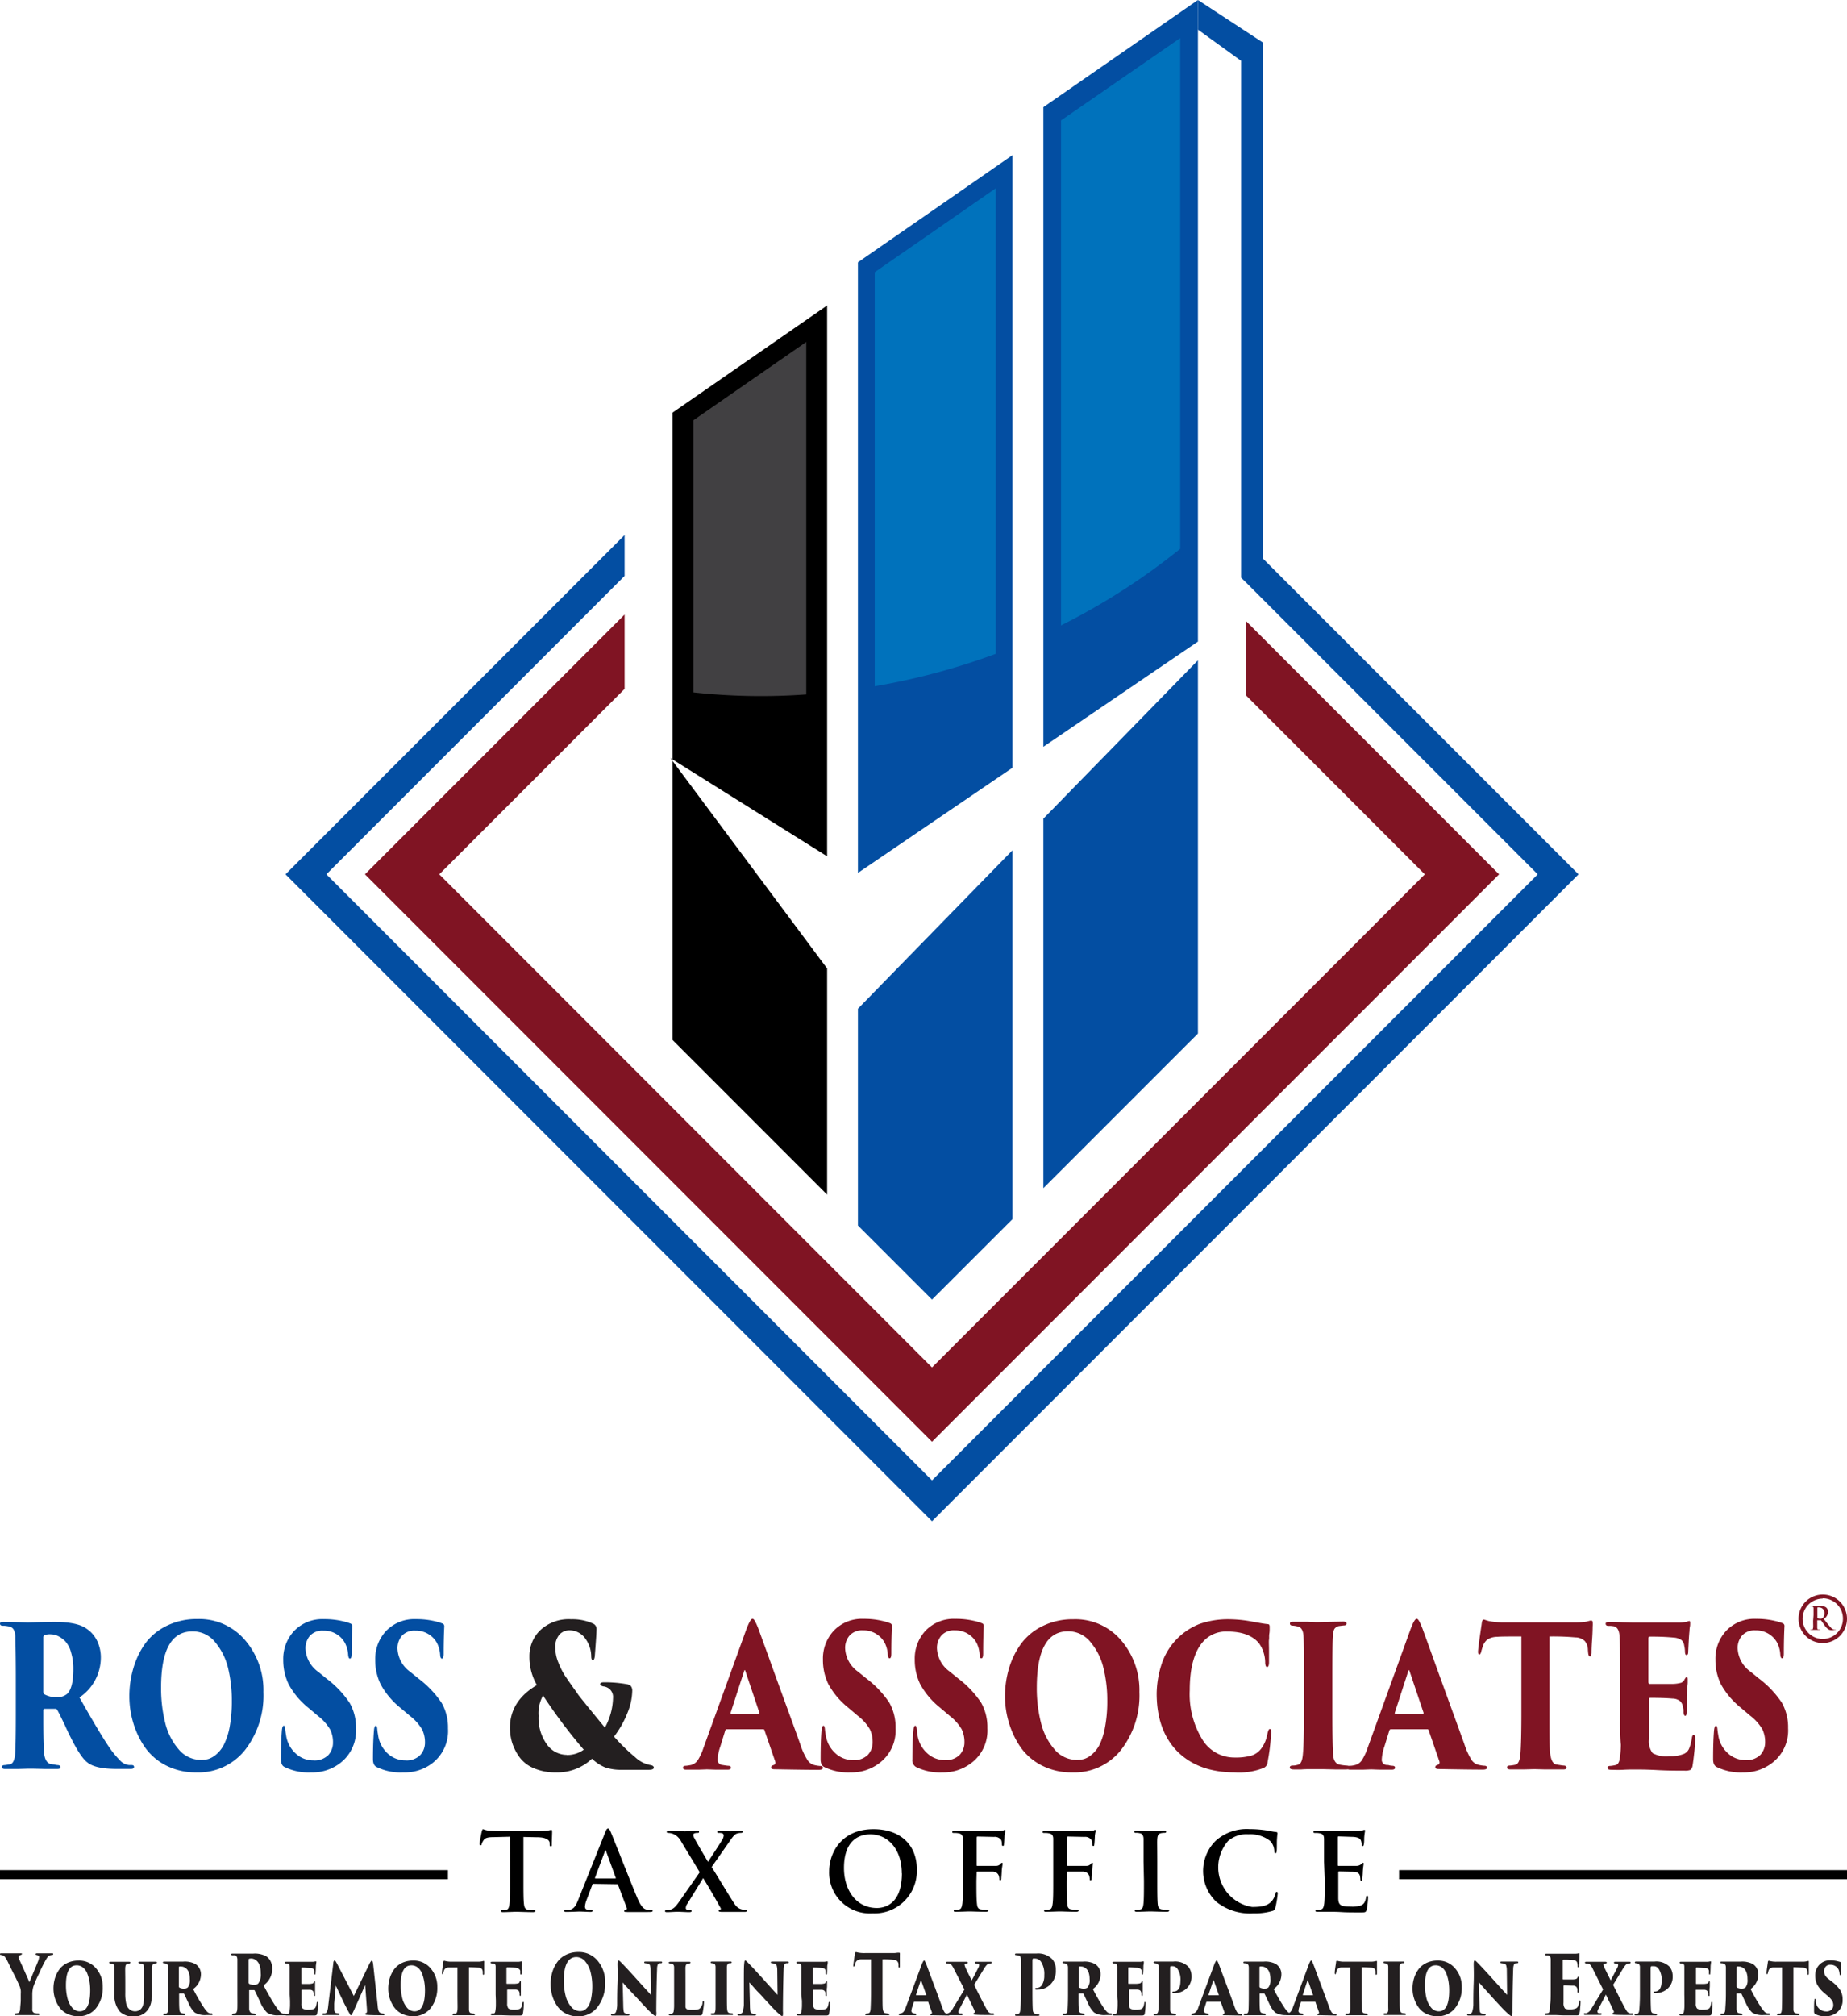
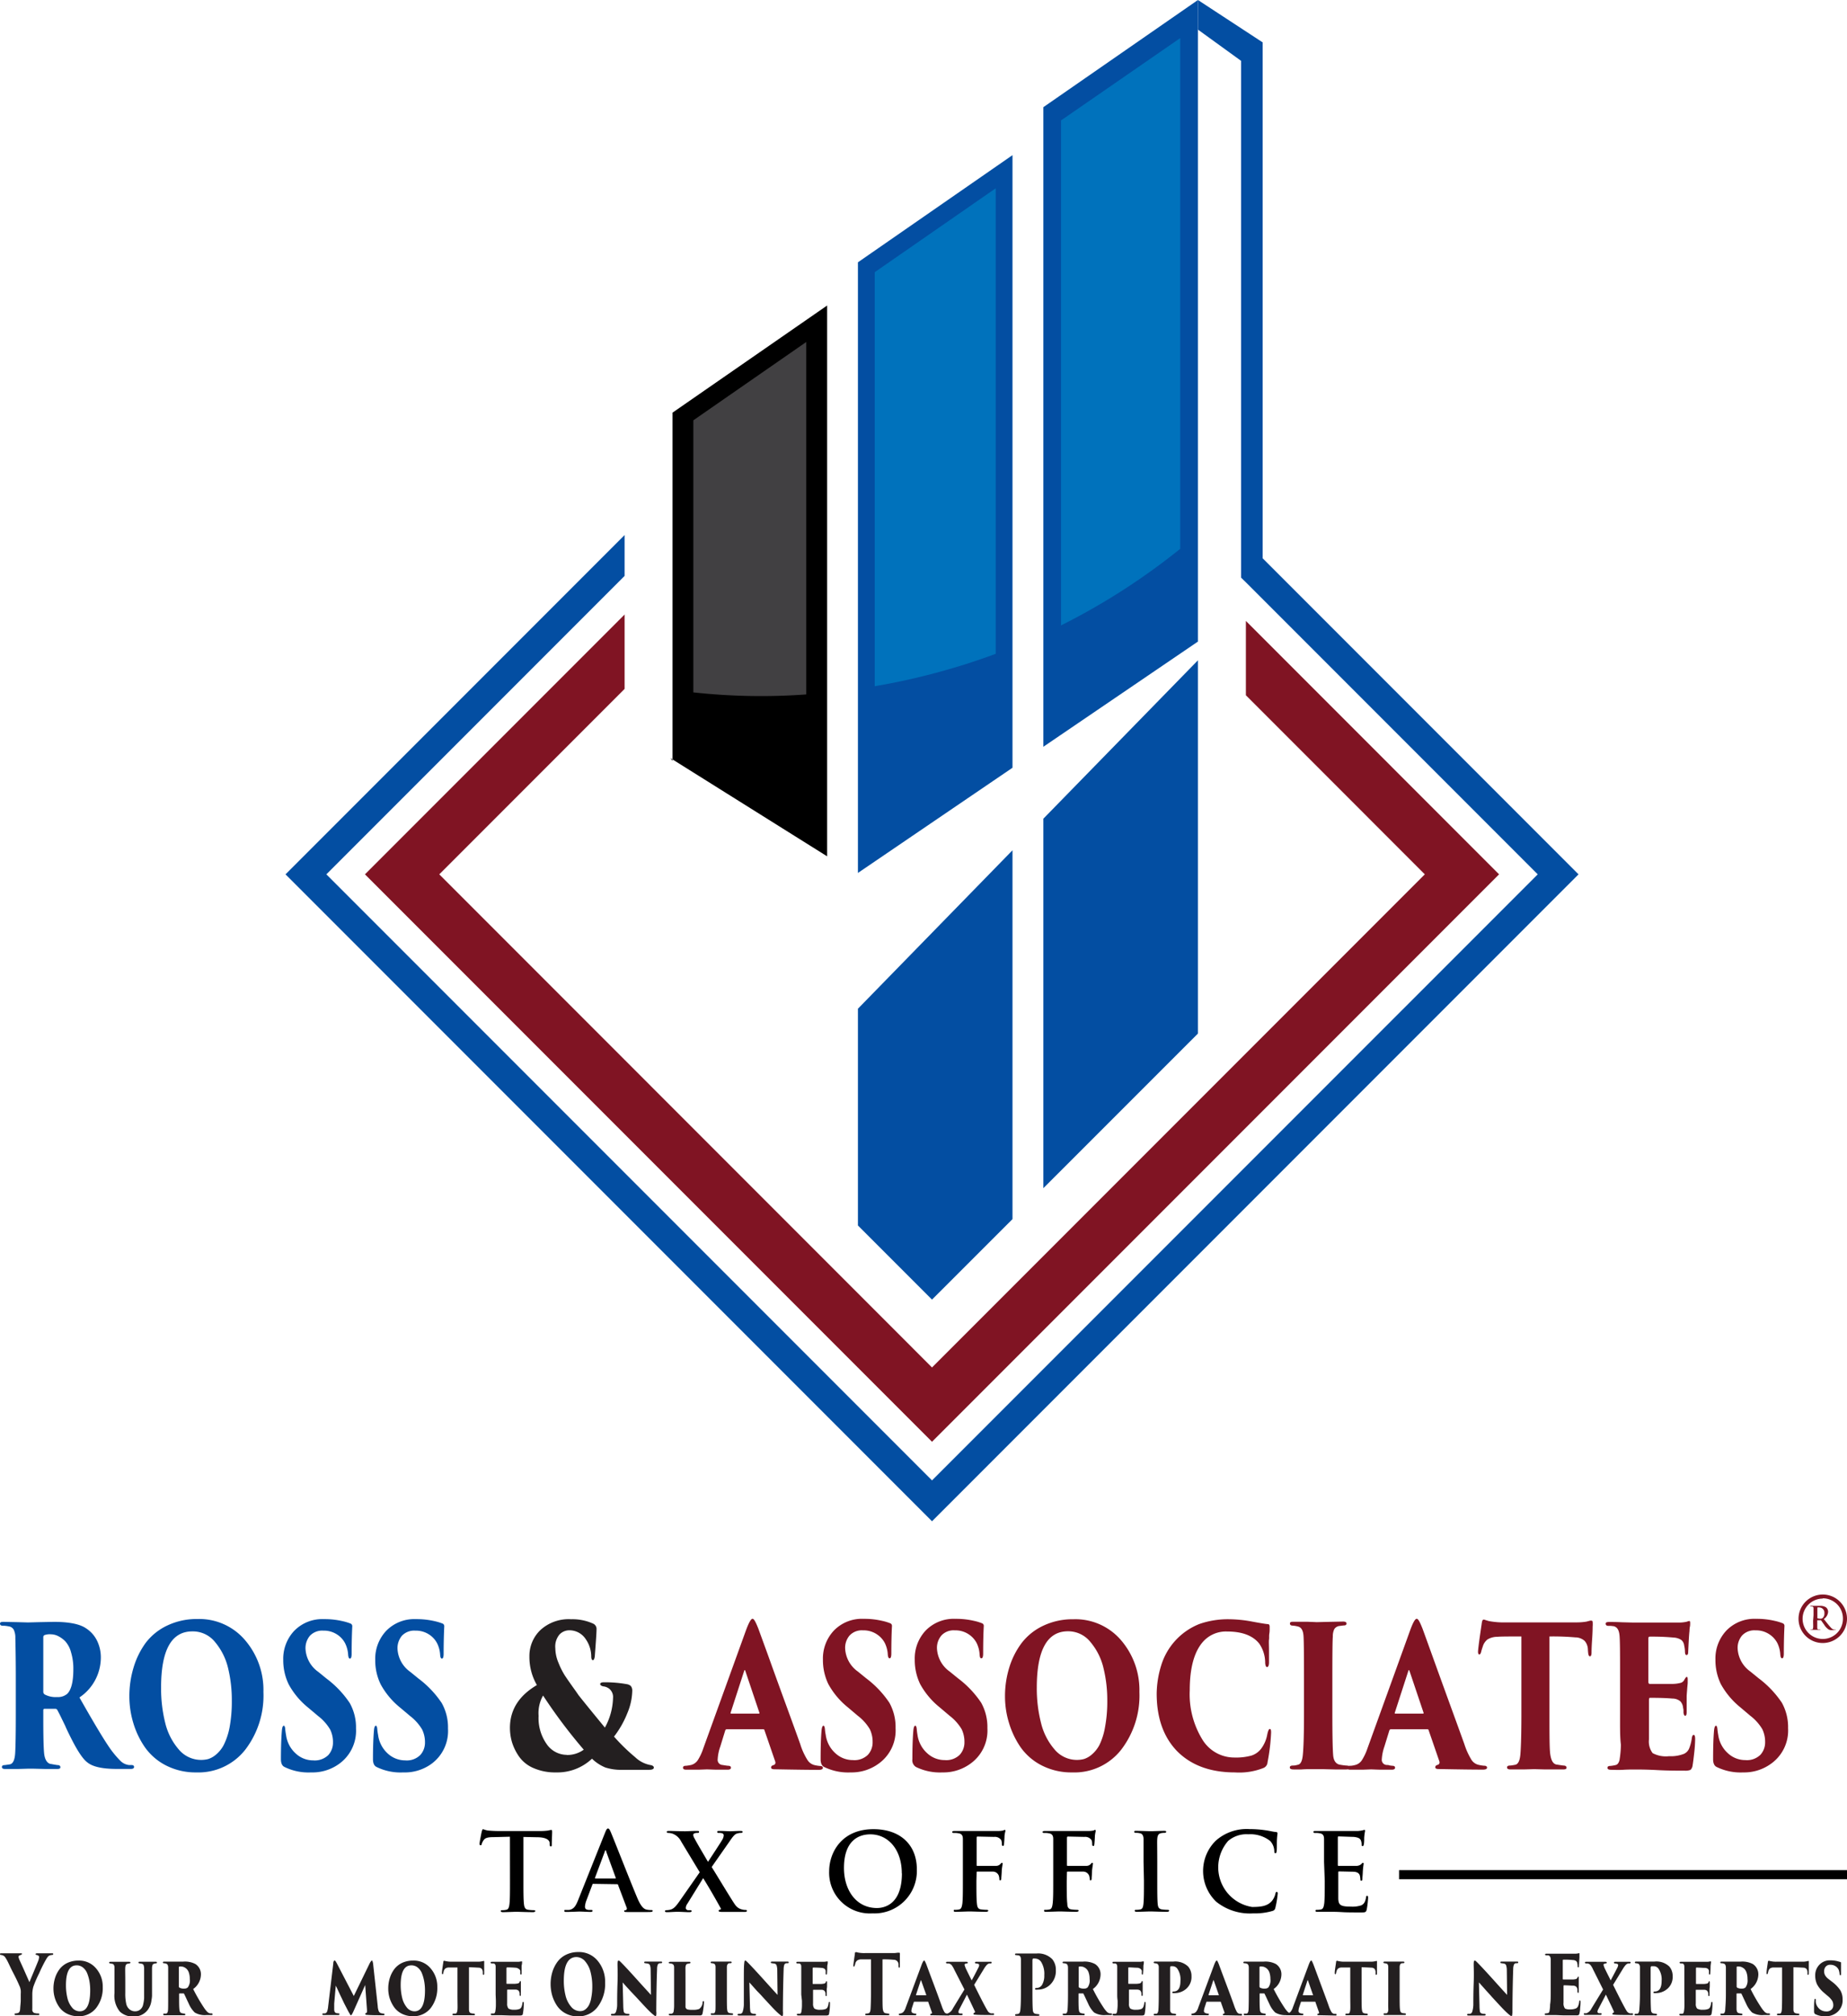
<svg xmlns="http://www.w3.org/2000/svg" id="Layer_1" data-name="Layer 1" viewBox="0 0 317.83 346.75">
  <defs>
    <style>.cls-1{fill:#034ea2;}.cls-2{fill:#801423;}.cls-3{fill:#231f20;}.cls-4{fill:#0072bc;}.cls-5{fill:#414042;}</style>
  </defs>
  <polygon class="cls-1" points="206.14 0 206.14 110.33 179.54 128.42 179.54 18.43 206.14 0" />
  <polygon class="cls-1" points="179.54 140.79 206.14 113.55 206.14 177.74 179.54 204.33 179.54 140.79" />
  <polygon class="cls-1" points="174.23 26.68 174.23 132.03 147.63 150.12 147.63 45.11 174.23 26.68" />
  <polygon class="cls-1" points="147.63 173.47 174.23 146.22 174.23 209.65 160.38 223.49 147.63 210.74 147.63 173.47" />
  <polygon points="142.33 52.54 142.33 147.26 115.73 130.6 115.73 70.96 142.33 52.54" />
-   <polygon points="115.73 130.86 142.33 166.55 142.33 205.44 115.73 178.84 115.73 130.86" />
  <path d="M94.55,319.31l-2.75.07c-1.07,0-1.52.13-1.79.54a2.18,2.18,0,0,0-.32.64c0,.15-.09.22-.2.22s-.17-.09-.17-.29.35-2,.39-2.12.11-.36.22-.36a4.52,4.52,0,0,0,.8.23c.53.05,1.23.09,1.84.09h7.32a9.93,9.93,0,0,0,1.27-.09,4.41,4.41,0,0,1,.5-.1c.13,0,.15.11.15.39s-.06,1.66-.06,2.14c0,.19,0,.3-.16.3s-.19-.09-.21-.37v-.2c0-.48-.54-1-2.18-1l-2.33-.05v7.57c0,1.7,0,3.16.09,3.95.06.52.17.93.72,1a7.3,7.3,0,0,0,.94.07c.21,0,.3.06.3.15s-.15.19-.35.19c-1.22,0-2.38-.06-2.9-.06s-1.59.06-2.33.06c-.24,0-.37-.06-.37-.19s.08-.15.3-.15a2.83,2.83,0,0,0,.66-.07c.37-.07.48-.48.54-1,.09-.77.09-2.23.09-3.93Z" transform="translate(-6.8 -3.45)" />
  <path d="M108.9,327.41c-.1,0-.13,0-.17.15l-1,2.65a3.63,3.63,0,0,0-.27,1.12c0,.33.16.57.74.57h.27c.22,0,.28,0,.28.15s-.11.19-.31.19c-.6,0-1.39-.06-2-.06-.21,0-1.22.06-2.18.06-.24,0-.35,0-.35-.19s.07-.15.22-.15l.57,0c.85-.11,1.2-.74,1.57-1.66l4.64-11.6c.22-.54.33-.74.51-.74s.28.16.47.59c.44,1,3.39,8.55,4.58,11.36.7,1.66,1.23,1.92,1.62,2a4.59,4.59,0,0,0,.78.07c.15,0,.24,0,.24.15s-.17.19-.85.19-2,0-3.49,0c-.34,0-.56,0-.56-.15s.08-.15.26-.17a.3.3,0,0,0,.17-.42l-1.48-3.91c0-.1-.09-.14-.18-.14Zm3.76-.92c.1,0,.12-.05.1-.11l-1.66-4.56c0-.07,0-.17-.1-.17s-.09.1-.11.17l-1.7,4.54c0,.08,0,.13.08.13Z" transform="translate(-6.8 -3.45)" />
  <path d="M129.26,324.52c.59.9,3.59,5.91,4.05,6.5a1.92,1.92,0,0,0,1.07.77,2.54,2.54,0,0,0,.7.11c.13,0,.24,0,.24.15s-.15.19-.35.19h-.55c-.44,0-1.91,0-3.33,0-.48,0-.63-.06-.63-.19s.1-.16.26-.2.17-.18,0-.42c-1-1.81-2.07-3.64-2.92-5l-2.73,4.42a1.3,1.3,0,0,0-.26.77.42.42,0,0,0,.35.32c.11,0,.28,0,.43,0s.22.06.22.17-.13.17-.37.17h-.33c-.12,0-1.28-.06-1.74-.06s-1.26.06-1.55.06h-.32c-.18,0-.27-.06-.27-.17s.11-.17.25-.17a3.08,3.08,0,0,0,.69-.09c.53-.15.89-.5,1.51-1.38l3.53-5.05-3.18-5.26a2.76,2.76,0,0,0-1.53-1.39,2.84,2.84,0,0,0-.77-.12.17.17,0,0,1-.19-.19c0-.11.13-.15.37-.15.44,0,1.94.06,2.81.06.26,0,1.29-.06,2-.06.26,0,.37,0,.37.17s-.11.17-.27.17a1.54,1.54,0,0,0-.5.07.3.3,0,0,0-.23.29,1.4,1.4,0,0,0,.19.54c.8,1.48,1.63,2.83,2.35,4.08.53-.81,2.23-3.38,2.51-3.89a1.57,1.57,0,0,0,.2-.71.41.41,0,0,0-.31-.33,2.56,2.56,0,0,0-.59-.05c-.11,0-.22,0-.22-.17s.12-.17.38-.17c.72,0,1.5.06,1.85.06s1.13-.06,1.81-.06c.2,0,.33.06.33.17s-.11.17-.29.17a2.27,2.27,0,0,0-.67.11c-.42.11-.79.62-1.35,1.44Z" transform="translate(-6.8 -3.45)" />
  <path d="M149.48,325.25c0-3.15,2.09-7.24,7.63-7.24,4.6,0,7.46,2.68,7.46,6.91a7.3,7.3,0,0,1-7.65,7.57A7,7,0,0,1,149.48,325.25Zm12.5.36c0-4.14-2.38-6.71-5.41-6.71-2.12,0-4.54,1.18-4.54,5.78,0,3.84,2.12,6.89,5.67,6.89C159,331.57,162,330.94,162,325.61Z" transform="translate(-6.8 -3.45)" />
  <path d="M174.82,326.88c0,1.77,0,3.16.09,3.93.05.54.16.95.72,1a7.12,7.12,0,0,0,.92.07c.24,0,.31.06.31.15s-.12.19-.4.19c-1.16,0-2.33-.06-2.81-.06s-1.64.06-2.34.06c-.26,0-.39,0-.39-.19s.07-.15.28-.15a2.89,2.89,0,0,0,.66-.07c.37-.07.46-.48.54-1,.09-.77.09-2.16.09-3.93v-3.25c0-2.81,0-3.33,0-3.92s-.18-.92-.79-1a3.62,3.62,0,0,0-.72-.05c-.19,0-.32,0-.32-.15s.15-.19.43-.19l1.49,0,1.17,0c.7,0,4.45,0,4.87,0a4.17,4.17,0,0,0,.76-.07c.11,0,.2-.12.3-.12s.13.08.13.17-.1.35-.15.83c0,.19-.06,1.28-.1,1.5s-.05.26-.18.26-.17-.1-.18-.3a1.81,1.81,0,0,0-.11-.7,1.32,1.32,0,0,0-1.22-.55l-2.85-.06c-.11,0-.16.06-.16.26v4.62c0,.11,0,.16.12.16h2.37c.31,0,.57,0,.83,0a1,1,0,0,0,.79-.34c.1-.11.13-.18.24-.18s.12.05.12.16-.1.58-.15,1.15c0,.37-.08,1.22-.08,1.35s0,.35-.18.35-.15-.13-.15-.26a2.15,2.15,0,0,0-.11-.57,1.09,1.09,0,0,0-.94-.67c-.46,0-2.42,0-2.74,0-.09,0-.12,0-.12.16Z" transform="translate(-6.8 -3.45)" />
  <path d="M190.36,326.88c0,1.77,0,3.16.1,3.93,0,.54.16.95.72,1a7,7,0,0,0,.92.07c.24,0,.31.06.31.15s-.13.19-.4.19c-1.17,0-2.33-.06-2.81-.06s-1.65.06-2.35.06c-.25,0-.38,0-.38-.19s.07-.15.27-.15a2.92,2.92,0,0,0,.67-.07c.37-.07.46-.48.53-1,.1-.77.1-2.16.1-3.93v-3.25c0-2.81,0-3.33,0-3.92s-.19-.92-.8-1a3.56,3.56,0,0,0-.72-.05c-.18,0-.31,0-.31-.15s.15-.19.43-.19l1.49,0,1.16,0c.71,0,4.46,0,4.88,0a4.26,4.26,0,0,0,.76-.07c.11,0,.2-.12.29-.12s.13.08.13.17-.09.35-.14.83c0,.19-.06,1.28-.1,1.5s0,.26-.18.26-.17-.1-.19-.3a1.81,1.81,0,0,0-.11-.7,1.32,1.32,0,0,0-1.22-.55l-2.84-.06c-.11,0-.17.06-.17.26v4.62c0,.11,0,.16.13.16h2.37c.31,0,.57,0,.83,0a1,1,0,0,0,.79-.34c.09-.11.13-.18.24-.18s.11.05.11.16-.09.58-.15,1.15c0,.37-.07,1.22-.07,1.35s0,.35-.18.35-.15-.13-.15-.26a2.15,2.15,0,0,0-.11-.57,1.11,1.11,0,0,0-.94-.67c-.46,0-2.42,0-2.74,0-.09,0-.13,0-.13.16Z" transform="translate(-6.8 -3.45)" />
  <path d="M203.58,323.63c0-2.81,0-3.33,0-3.92s-.23-.94-.63-1a2.46,2.46,0,0,0-.67-.07c-.18,0-.29,0-.29-.19s.15-.15.44-.15c.7,0,1.87.06,2.4.06s1.55-.06,2.26-.06c.24,0,.38,0,.38.15s-.11.19-.29.19a2.9,2.9,0,0,0-.56.05c-.49.09-.64.41-.68,1s0,1.11,0,3.92v3.25c0,1.79,0,3.25.08,4.05.05.49.18.83.74.9a7,7,0,0,0,.94.07c.2,0,.29.06.29.15s-.14.19-.35.19c-1.22,0-2.38-.06-2.88-.06s-1.59.06-2.33.06c-.24,0-.37-.06-.37-.19s.08-.15.3-.15a2.92,2.92,0,0,0,.67-.07c.36-.07.47-.39.53-.92.09-.78.09-2.24.09-4Z" transform="translate(-6.8 -3.45)" />
  <path d="M216.08,330.48A7.31,7.31,0,0,1,216,320a8,8,0,0,1,5.83-2,18.28,18.28,0,0,1,2.68.19c.7.09,1.29.26,1.85.31.2,0,.27.11.27.22s-.05.37-.09,1,0,1.63-.05,2-.06.42-.23.42-.18-.15-.18-.41a2.68,2.68,0,0,0-.72-1.7,5.55,5.55,0,0,0-3.75-1.14,4.84,4.84,0,0,0-3.47,1.14,6.9,6.9,0,0,0,4.12,11.36c1.64,0,2.64-.18,3.38-1a3.07,3.07,0,0,0,.62-1.22c.06-.29.1-.37.24-.37s.17.13.17.28a17,17,0,0,1-.41,2.46.64.64,0,0,1-.48.53,10.56,10.56,0,0,1-3.32.42A9.24,9.24,0,0,1,216.08,330.48Z" transform="translate(-6.8 -3.45)" />
  <path d="M234.64,323.63c0-2.81,0-3.33,0-3.92s-.18-.92-.79-1a3.62,3.62,0,0,0-.72-.05c-.2,0-.31,0-.31-.17s.12-.17.4-.17l1.5,0,1.16,0c.59,0,4.27,0,4.62,0a7,7,0,0,0,.79-.11,1.92,1.92,0,0,1,.3-.08c.09,0,.11.08.11.17s-.09.35-.15,1.2c0,.19,0,1-.09,1.22s-.06.2-.19.2-.16-.09-.16-.25A2.06,2.06,0,0,0,241,320c-.13-.33-.32-.55-1.24-.66-.31,0-2.25-.08-2.62-.08-.1,0-.13.06-.13.19v4.67c0,.13,0,.2.13.2.4,0,2.53,0,3,0a1.33,1.33,0,0,0,.89-.28c.13-.15.2-.24.29-.24s.13,0,.13.15-.07.4-.14,1.34c0,.37-.08,1.11-.08,1.24s0,.35-.17.35a.14.14,0,0,1-.16-.16,4.48,4.48,0,0,0-.08-.67c-.09-.37-.34-.64-1-.72-.35,0-2.18-.05-2.62-.05-.1,0-.11.07-.11.18v1.46c0,.63,0,2.33,0,2.86,0,1.28.33,1.55,2.21,1.55a4.74,4.74,0,0,0,1.74-.22c.48-.22.7-.61.83-1.36,0-.21.08-.28.2-.28s.15.15.15.33a14.75,14.75,0,0,1-.24,2.05c-.13.48-.29.48-1,.48-1.38,0-2.4,0-3.19-.05s-1.37-.06-1.92-.06c-.21,0-.61,0-1.05,0s-.91,0-1.28,0-.37-.06-.37-.19.07-.15.3-.15a2.83,2.83,0,0,0,.66-.07c.37-.07.46-.48.54-1,.09-.77.09-2.23.09-3.93Z" transform="translate(-6.8 -3.45)" />
  <path class="cls-2" d="M318.87,281.21c0-.85,0-1,0-1.18s-.05-.28-.24-.32l-.22,0c-.06,0-.09,0-.09-.05s0-.05.12-.05l.77,0,.79,0a1.79,1.79,0,0,1,1,.24,1,1,0,0,1,.38.77,1.59,1.59,0,0,1-.74,1.25c.5.63.88,1.12,1.21,1.47a1.07,1.07,0,0,0,.63.38l.15,0c.05,0,.07,0,.07,0s0,.06-.11.06h-.53a1.08,1.08,0,0,1-.59-.11,2.68,2.68,0,0,1-.77-.82c-.23-.31-.48-.69-.55-.77a.14.14,0,0,0-.1,0h-.49s-.05,0-.05,0v.08c0,.52,0,1,0,1.2s.05.28.22.31l.27,0c.05,0,.07,0,.07,0s0,.06-.11.06l-.82,0-.69,0c-.07,0-.11,0-.11-.06s0,0,.09,0l.2,0c.11,0,.14-.15.17-.31s0-.68,0-1.19Zm.66.44c0,.07,0,.09.05.1a1.49,1.49,0,0,0,.43.06.59.59,0,0,0,.4-.09,1,1,0,0,0,.33-.84.9.9,0,0,0-.86-1,1.05,1.05,0,0,0-.3,0s-.05,0-.05.07Z" transform="translate(-6.8 -3.45)" />
  <path class="cls-2" d="M320.46,286a4.17,4.17,0,1,1,4.17-4.17A4.18,4.18,0,0,1,320.46,286Zm0-7.64a3.47,3.47,0,1,0,3.47,3.47A3.47,3.47,0,0,0,320.46,278.31Z" transform="translate(-6.8 -3.45)" />
  <path class="cls-1" d="M9.52,298v-5.92q0-3.72-.08-6.95a3.12,3.12,0,0,0-.28-1.43,1.17,1.17,0,0,0-.77-.55l-.4-.07-.41-.05-.29,0c-.33,0-.49-.14-.49-.37s.2-.3.6-.3l2.41.05,1.8.05,1.94-.05,2.49-.05q4,0,5.61,1.14a5.3,5.3,0,0,1,1.8,2,6.5,6.5,0,0,1,.7,3.1,8.27,8.27,0,0,1-3.68,6.76q3.84,6.78,5.36,8.9a16.52,16.52,0,0,0,1.69,2,2.46,2.46,0,0,0,1.19.67l.25.05.24,0,.2,0c.31,0,.47.11.47.33s-.18.34-.55.34H26.85q-3.63,0-5-1.11c-.75-.54-1.7-1.94-2.83-4.2-.33-.65-.68-1.35-1-2.1l-.84-1.73c-.2-.4-.38-.74-.52-1a.38.38,0,0,0-.33-.2H14.47c-.15,0-.22.09-.22.27v1.71c0,2.83.05,4.71.14,5.65s.43,1.67,1.07,1.85c.15,0,.56.11,1.24.2.33,0,.49.14.49.37s-.19.3-.57.3l-2,0-2.09-.05-.92,0-1.73.05-2.2,0c-.37,0-.55-.11-.55-.34s.17-.33.5-.33c.49-.07.8-.11.93-.14.5-.15.78-.79.85-1.91S9.52,301.55,9.52,298Zm4.73-13v9.35a.55.55,0,0,0,.25.5,4,4,0,0,0,2.12.44,2.46,2.46,0,0,0,1.73-.54c.71-.67,1.07-2.09,1.07-4.24a9.61,9.61,0,0,0-.4-2.93,4.54,4.54,0,0,0-1-1.89,4.59,4.59,0,0,0-1.25-.9,2.9,2.9,0,0,0-1.22-.29,2.73,2.73,0,0,0-1.1.14A.39.39,0,0,0,14.25,285Z" transform="translate(-6.8 -3.45)" />
  <path class="cls-1" d="M40.59,308.25a11.2,11.2,0,0,1-5.21-1.19,10,10,0,0,1-3.64-3.13,14.75,14.75,0,0,1-2-4.18,15.81,15.81,0,0,1-.68-4.57,17,17,0,0,1,.71-4.92A14,14,0,0,1,31.85,286a10,10,0,0,1,3.71-3,11.78,11.78,0,0,1,5.23-1.13A10.34,10.34,0,0,1,49,285.54a13.14,13.14,0,0,1,3.13,8.9A15.29,15.29,0,0,1,49,304.35,10.25,10.25,0,0,1,40.59,308.25Zm.83-2.15a4.83,4.83,0,0,0,1.21-.15,4,4,0,0,0,1.35-.77,5.52,5.52,0,0,0,1.32-1.65,11.69,11.69,0,0,0,1-3,24,24,0,0,0,.39-4.62,23.17,23.17,0,0,0-.64-5.59,10.83,10.83,0,0,0-2.23-4.47A4.89,4.89,0,0,0,39.88,284q-5.37,0-5.36,9.68a24.43,24.43,0,0,0,.71,6.05,10.88,10.88,0,0,0,2.33,4.57A5,5,0,0,0,41.42,306.1Z" transform="translate(-6.8 -3.45)" />
  <path class="cls-1" d="M60.34,308.25a9.37,9.37,0,0,1-4.59-.94c-.41-.2-.61-.65-.61-1.34,0-2,.06-3.69.17-4.94q.07-.81.33-.81c.12,0,.21.19.24.57s.09.75.14,1A5.17,5.17,0,0,0,57.69,305a4.39,4.39,0,0,0,3,1.18,3.33,3.33,0,0,0,2.6-.91,3.15,3.15,0,0,0,.81-2.18,4.83,4.83,0,0,0-.49-2.22,8.21,8.21,0,0,0-2.07-2.32l-1.71-1.44a13.37,13.37,0,0,1-3.35-4,9.51,9.51,0,0,1-.94-4.22,7,7,0,0,1,1.9-5,6.74,6.74,0,0,1,5.12-2,13.49,13.49,0,0,1,3.16.34,9.35,9.35,0,0,1,1.35.4.49.49,0,0,1,.35.47c-.07,1.43-.11,3-.11,4.74q0,.84-.3.84c-.16,0-.26-.22-.3-.64a5.08,5.08,0,0,0-.5-1.95,3.93,3.93,0,0,0-1.41-1.56,4.11,4.11,0,0,0-2.35-.66,2.91,2.91,0,0,0-2.33.89,3.32,3.32,0,0,0-.75,2.2,5.17,5.17,0,0,0,2.2,4l1.4,1.14a17.22,17.22,0,0,1,4,4.2,8.5,8.5,0,0,1,1.09,4.4,7,7,0,0,1-2.92,6.09A7.82,7.82,0,0,1,60.34,308.25Z" transform="translate(-6.8 -3.45)" />
  <path class="cls-1" d="M76.18,308.25a9.35,9.35,0,0,1-4.59-.94c-.41-.2-.61-.65-.61-1.34,0-2,.06-3.69.17-4.94q.07-.81.33-.81c.12,0,.21.19.24.57s.09.75.14,1A5.21,5.21,0,0,0,73.52,305a4.43,4.43,0,0,0,3,1.18,3.29,3.29,0,0,0,2.59-.91,3.16,3.16,0,0,0,.82-2.18,5,5,0,0,0-.49-2.22,8.21,8.21,0,0,0-2.07-2.32l-1.71-1.44a13.37,13.37,0,0,1-3.35-4,9.37,9.37,0,0,1-.94-4.22,7,7,0,0,1,1.9-5,6.74,6.74,0,0,1,5.12-2,13.55,13.55,0,0,1,3.16.34,9.35,9.35,0,0,1,1.35.4.49.49,0,0,1,.35.47c-.07,1.43-.11,3-.11,4.74q0,.84-.3.84c-.16,0-.27-.22-.3-.64a5.08,5.08,0,0,0-.5-1.95,3.93,3.93,0,0,0-1.41-1.56,4.11,4.11,0,0,0-2.35-.66,2.91,2.91,0,0,0-2.33.89,3.32,3.32,0,0,0-.75,2.2,5.17,5.17,0,0,0,2.2,4l1.4,1.14a17.22,17.22,0,0,1,4,4.2,8.5,8.5,0,0,1,1.09,4.4A7,7,0,0,1,81,306.81,7.82,7.82,0,0,1,76.18,308.25Z" transform="translate(-6.8 -3.45)" />
  <path class="cls-3" d="M102.47,308.25a9.25,9.25,0,0,1-3.85-.74,5.81,5.81,0,0,1-2.46-1.93,8.89,8.89,0,0,1-1.23-2.44,8.75,8.75,0,0,1-.38-2.55q0-4.63,4.64-7.36a9.64,9.64,0,0,1-1.29-4.94,6.16,6.16,0,0,1,1.87-4.5,7.18,7.18,0,0,1,5.31-1.88,8.55,8.55,0,0,1,3.82.77,1,1,0,0,1,.55,1c0,.51-.1,2-.3,4.6-.06.45-.17.67-.33.67s-.28-.22-.28-.67a5.25,5.25,0,0,0-.93-2.92,3.35,3.35,0,0,0-2.83-1.55,2.34,2.34,0,0,0-1.69.71,3.2,3.2,0,0,0-.73,2.38,6.58,6.58,0,0,0,.56,2.54,13,13,0,0,0,1.07,2.13c.34.52,1,1.47,2,2.86l.17.25.15.22a1.54,1.54,0,0,0,.18.23c.13.18,1.59,2,4.4,5.41a11.1,11.1,0,0,0,1.4-5.1,1.82,1.82,0,0,0-.71-1.62,2,2,0,0,0-1-.37c-.33-.09-.5-.22-.5-.4s.21-.3.61-.3a21.54,21.54,0,0,1,4,.33,1.31,1.31,0,0,1,.67.32,1.25,1.25,0,0,1,.24.79,10.41,10.41,0,0,1-.84,3.85,16.51,16.51,0,0,1-2.3,4.05,32.91,32.91,0,0,0,3.66,3.56,5.14,5.14,0,0,0,2.64,1.34c.37.07.55.22.55.44s-.26.37-.77.37l-2.31,0-2.34,0a8.64,8.64,0,0,1-2.93-.4,7.21,7.21,0,0,1-2.29-1.51A8.68,8.68,0,0,1,102.47,308.25Zm1.84-3a4.81,4.81,0,0,0,2.94-.91,90.13,90.13,0,0,1-7-9.31,6.17,6.17,0,0,0-.77,3.5,7.75,7.75,0,0,0,1.42,4.89A4.22,4.22,0,0,0,104.31,305.23Z" transform="translate(-6.8 -3.45)" />
  <path class="cls-2" d="M138.13,300.83h-6.29c-.11,0-.2.07-.25.23l-.85,2.76a7.63,7.63,0,0,0-.44,2.15.87.87,0,0,0,.82,1l.56.09.4.05c.33,0,.5.11.5.33s-.19.34-.58.34-1,0-1.75,0-1.38-.05-1.88-.05l-1.35.05c-.88,0-1.59,0-2.14,0-.37,0-.55-.11-.55-.34s.17-.33.52-.33a8.65,8.65,0,0,0,.88-.14,2,2,0,0,0,1.16-.85,9.05,9.05,0,0,0,.93-2l7.34-20.29c.48-1.3.86-2,1.13-2s.55.56,1,1.68l1.68,4.61q1.36,3.8,3.08,8.5t2.45,6.75a11.43,11.43,0,0,0,1.22,2.7A2,2,0,0,0,147,307a6.17,6.17,0,0,0,.88.14c.35,0,.52.11.52.33s-.24.34-.71.34q-2.31,0-7.59-.1c-.41,0-.61-.1-.61-.3s.13-.34.39-.41.42-.26.33-.6L138.35,301A.19.19,0,0,0,138.13,300.83Zm-5.5-2.69h4.71c.14,0,.19-.06.13-.17l-2.42-7.19c-.07-.18-.13-.18-.19,0L132.52,298C132.49,298.08,132.52,298.14,132.63,298.14Z" transform="translate(-6.8 -3.45)" />
  <path class="cls-2" d="M153.2,308.25a9.4,9.4,0,0,1-4.59-.94c-.4-.2-.6-.65-.6-1.34,0-2,.05-3.69.16-4.94q.09-.81.33-.81c.13,0,.21.19.25.57a8,8,0,0,0,.14,1,5.16,5.16,0,0,0,1.66,3.16,4.4,4.4,0,0,0,3,1.18,3.31,3.31,0,0,0,2.6-.91,3.15,3.15,0,0,0,.81-2.18,5,5,0,0,0-.48-2.22,8.12,8.12,0,0,0-2.08-2.32l-1.7-1.44a13.42,13.42,0,0,1-3.36-4,9.5,9.5,0,0,1-.93-4.22,7,7,0,0,1,1.9-5,6.72,6.72,0,0,1,5.11-2,13.43,13.43,0,0,1,3.16.34,8.65,8.65,0,0,1,1.35.4.48.48,0,0,1,.36.47c-.08,1.43-.11,3-.11,4.74q0,.84-.3.84c-.17,0-.27-.22-.31-.64a5.08,5.08,0,0,0-.49-1.95,4,4,0,0,0-1.42-1.56,4.09,4.09,0,0,0-2.35-.66,2.89,2.89,0,0,0-2.32.89,3.27,3.27,0,0,0-.76,2.2,5.17,5.17,0,0,0,2.2,4l1.4,1.14a17.3,17.3,0,0,1,4,4.2,8.59,8.59,0,0,1,1.08,4.4,7,7,0,0,1-2.91,6.09A7.85,7.85,0,0,1,153.2,308.25Z" transform="translate(-6.8 -3.45)" />
  <path class="cls-2" d="M169,308.25a9.4,9.4,0,0,1-4.59-.94,1.36,1.36,0,0,1-.61-1.34c0-2,.06-3.69.17-4.94q.08-.81.33-.81c.13,0,.21.19.25.57a10.48,10.48,0,0,0,.13,1,5.17,5.17,0,0,0,1.67,3.16,4.4,4.4,0,0,0,3,1.18,3.31,3.31,0,0,0,2.6-.91,3.15,3.15,0,0,0,.81-2.18,5,5,0,0,0-.48-2.22,8.28,8.28,0,0,0-2.08-2.32l-1.7-1.44a13.42,13.42,0,0,1-3.36-4,9.5,9.5,0,0,1-.93-4.22,7,7,0,0,1,1.89-5,6.74,6.74,0,0,1,5.12-2,13.49,13.49,0,0,1,3.16.34,8.65,8.65,0,0,1,1.35.4.48.48,0,0,1,.36.47c-.08,1.43-.11,3-.11,4.74,0,.56-.1.84-.31.84s-.26-.22-.3-.64a5.08,5.08,0,0,0-.49-1.95,4,4,0,0,0-1.42-1.56,4.09,4.09,0,0,0-2.35-.66,2.87,2.87,0,0,0-2.32.89,3.27,3.27,0,0,0-.76,2.2,5.17,5.17,0,0,0,2.2,4l1.4,1.14a17.3,17.3,0,0,1,4,4.2,8.59,8.59,0,0,1,1.08,4.4,7,7,0,0,1-2.91,6.09A7.87,7.87,0,0,1,169,308.25Z" transform="translate(-6.8 -3.45)" />
  <path class="cls-2" d="M191.29,308.25a11.17,11.17,0,0,1-5.21-1.19,10,10,0,0,1-3.65-3.13,15,15,0,0,1-2-4.18,15.49,15.49,0,0,1-.69-4.57,16.64,16.64,0,0,1,.72-4.92,13.7,13.7,0,0,1,2.11-4.22,10.08,10.08,0,0,1,3.72-3,11.77,11.77,0,0,1,5.22-1.13,10.34,10.34,0,0,1,8.22,3.63,13.15,13.15,0,0,1,3.14,8.9,15.29,15.29,0,0,1-3.14,9.91A10.23,10.23,0,0,1,191.29,308.25Zm.82-2.15a4.78,4.78,0,0,0,1.21-.15,3.82,3.82,0,0,0,1.35-.77,5.52,5.52,0,0,0,1.32-1.65,11.31,11.31,0,0,0,.95-3,23.93,23.93,0,0,0,.4-4.62,23.16,23.16,0,0,0-.65-5.59,10.71,10.71,0,0,0-2.23-4.47,4.89,4.89,0,0,0-3.89-1.87q-5.35,0-5.36,9.68a24,24,0,0,0,.72,6.05,10.87,10.87,0,0,0,2.32,4.57A5,5,0,0,0,192.11,306.1Z" transform="translate(-6.8 -3.45)" />
  <path class="cls-2" d="M219.31,308.25q-6.37,0-10-3.7c-2.31-2.41-3.47-5.71-3.47-9.87a17.09,17.09,0,0,1,.77-4.81,11.18,11.18,0,0,1,6.57-7.14,14.84,14.84,0,0,1,5.17-.82,22.06,22.06,0,0,1,3.91.4c1.45.27,2.35.42,2.72.44.2,0,.3.17.3.44,0,.06,0,.2,0,.4s0,.48-.06.82,0,.68-.05,1,0,1,0,2,0,1.62,0,1.92c0,.53-.14.8-.33.8s-.29-.23-.33-.7a5.83,5.83,0,0,0-1-3.3q-1.65-2.11-5.56-2.11a5.27,5.27,0,0,0-4,1.61c-1.61,1.7-2.42,4.54-2.42,8.5a14.87,14.87,0,0,0,2.12,8.38,6.43,6.43,0,0,0,5.58,3.18,9.86,9.86,0,0,0,2.93-.34,3.42,3.42,0,0,0,1.8-1.38,5.8,5.8,0,0,0,.91-2.25c.13-.62.27-.94.44-.94s.22.2.22.61a34.08,34.08,0,0,1-.61,5.1,1.13,1.13,0,0,1-.71,1A11.33,11.33,0,0,1,219.31,308.25Z" transform="translate(-6.8 -3.45)" />
  <path class="cls-2" d="M231.19,298v-5.92q0-6.18-.08-7.25c-.06-1-.38-1.55-1-1.68a5,5,0,0,0-.82-.14c-.35,0-.52-.12-.52-.37s.2-.3.6-.3l2.34,0,1.68.07,2-.05,2.52-.05c.4,0,.6.11.6.34s-.17.33-.52.33l-.8.1a1.24,1.24,0,0,0-.78.52,2.8,2.8,0,0,0-.26,1.3c-.06.71-.08,3.1-.08,7.15V298q0,5.4.13,7.19.09,1.44,1.05,1.71a11.16,11.16,0,0,0,1.21.17c.38,0,.58.11.58.33s-.2.34-.58.34l-2,0-2.09-.05-1,0-.84,0c-.54,0-1.13,0-1.76.05l-1.36,0c-.44,0-.66-.11-.66-.34s.18-.33.55-.33.65-.09.85-.14c.48-.09.76-.69.85-1.81C231.13,303.75,231.19,301.37,231.19,298Z" transform="translate(-6.8 -3.45)" />
  <path class="cls-2" d="M252.42,300.83h-6.3c-.11,0-.19.07-.25.23l-.85,2.76a8,8,0,0,0-.44,2.15.88.88,0,0,0,.83,1c.12,0,.31,0,.56.09l.4.05c.33,0,.49.11.49.33s-.19.34-.57.34-1,0-1.75,0-1.39-.05-1.88-.05l-1.35.05c-.88,0-1.6,0-2.15,0-.36,0-.55-.11-.55-.34s.18-.33.53-.33.67-.09.88-.14a1.93,1.93,0,0,0,1.15-.85,9.47,9.47,0,0,0,.94-2l7.34-20.29c.47-1.3.85-2,1.13-2s.55.56,1,1.68q.3.81,1.67,4.61t3.08,8.5q1.71,4.69,2.45,6.75a12.32,12.32,0,0,0,1.22,2.7,2,2,0,0,0,1.28.89,6.51,6.51,0,0,0,.88.14c.35,0,.53.11.53.33s-.24.34-.72.34q-2.31,0-7.59-.1-.6,0-.6-.3c0-.2.12-.34.38-.41s.42-.26.33-.6L252.64,301A.2.2,0,0,0,252.42,300.83Zm-5.5-2.69h4.7c.15,0,.19-.06.14-.17l-2.42-7.19c-.08-.18-.14-.18-.19,0L246.81,298C246.77,298.08,246.81,298.14,246.92,298.14Z" transform="translate(-6.8 -3.45)" />
  <path class="cls-2" d="M273.43,284.87V298c0,3.83,0,6.21.14,7.15s.43,1.62,1.07,1.75c.09,0,.48.08,1.18.17.37,0,.55.14.55.37s-.21.3-.63.3c-.75,0-1.77,0-3,0l-1.94-.05-1.84.05-2.2,0c-.42,0-.63-.11-.63-.34s.18-.33.54-.33a7.66,7.66,0,0,0,.89-.14c.49-.11.78-.72.87-1.84q.17-2.13.17-7.09V284.87c-2.16,0-3.55,0-4.15.06a3.26,3.26,0,0,0-1.69.46,2.42,2.42,0,0,0-.82,1.26,7.74,7.74,0,0,0-.24.77q-.12.54-.33.54c-.19,0-.26-.23-.22-.67q.08-1,.6-4.47c.06-.56.16-.84.31-.84a.45.45,0,0,1,.16,0l.3.1.47.14a14,14,0,0,0,3.05.23h12a10.2,10.2,0,0,0,1.74-.13l.35-.09.31-.08.19,0a.21.21,0,0,1,.23.2,5,5,0,0,1,0,.84c0,.18,0,.9-.09,2.18s-.1,2-.1,2.25c0,.45-.11.67-.27.67s-.27-.2-.31-.6-.05-.63-.05-.67a2.34,2.34,0,0,0-.55-1.38,2.4,2.4,0,0,0-1.6-.61A44.19,44.19,0,0,0,273.43,284.87Z" transform="translate(-6.8 -3.45)" />
  <path class="cls-2" d="M285.58,298v-5.92c0-3.74,0-6.14-.08-7.22s-.38-1.57-1-1.75l-.51-.06-.4,0c-.33,0-.49-.14-.49-.37s.2-.3.6-.3c.55,0,1.28,0,2.19.05l1.91.05,3.93,0h3.82a6.47,6.47,0,0,0,1.49-.14,2.5,2.5,0,0,1,.44-.13c.11,0,.16.1.16.3a2,2,0,0,1,0,.22c0,.1,0,.27-.05.5s-.06.49-.07.76c-.06.45-.13,1.65-.22,3.59,0,.32-.1.48-.28.48s-.24-.16-.27-.48a5.34,5.34,0,0,0-.14-1.17,1.41,1.41,0,0,0-.5-.94,2.65,2.65,0,0,0-1.32-.41,40.17,40.17,0,0,0-4.12-.16c-.15,0-.22.11-.22.33v7.39c0,.27.07.41.22.41.88,0,2.21,0,4,0a5.7,5.7,0,0,0,1.41-.2,1.06,1.06,0,0,0,.59-.57c.17-.29.3-.44.39-.44s.16.14.16.41c0,.09,0,.27,0,.55s-.06.65-.09,1.09-.07.86-.09,1.21c0,.52,0,1.45,0,2.79,0,.43-.09.64-.25.64s-.23-.18-.3-.54a3.29,3.29,0,0,0,0-.38q0-.25-.06-.39a1.88,1.88,0,0,0-.48-1.18,2.15,2.15,0,0,0-1.36-.47c-1-.09-2.32-.13-3.88-.13-.11,0-.16.15-.16.44v6.72a3.33,3.33,0,0,0,.63,2.35,4.8,4.8,0,0,0,2.83.53,6.23,6.23,0,0,0,2.56-.4,1.75,1.75,0,0,0,.87-.87,7.23,7.23,0,0,0,.48-1.78c.05-.41.16-.61.33-.61s.25.25.25.74a23.65,23.65,0,0,1-.17,2.42c-.11,1-.2,1.7-.27,2.08a1.21,1.21,0,0,1-.37.78,2.53,2.53,0,0,1-1,.13c-1.33,0-2.91,0-4.71-.1s-3.15-.1-4-.1c-.42,0-1.06,0-1.91.05s-1.54,0-2,0-.66-.11-.66-.34.18-.33.55-.33a6,6,0,0,0,.82-.14c.35-.06.59-.37.71-.9a17.36,17.36,0,0,0,.23-2.62C285.55,302.1,285.58,300.3,285.58,298Z" transform="translate(-6.8 -3.45)" />
  <path class="cls-2" d="M306.78,308.25a9.4,9.4,0,0,1-4.59-.94c-.4-.2-.6-.65-.6-1.34,0-2,.05-3.69.16-4.94q.09-.81.33-.81c.13,0,.21.19.25.57a10.18,10.18,0,0,0,.14,1,5.16,5.16,0,0,0,1.66,3.16,4.4,4.4,0,0,0,3,1.18,3.31,3.31,0,0,0,2.6-.91,3.15,3.15,0,0,0,.81-2.18,5,5,0,0,0-.48-2.22,8.12,8.12,0,0,0-2.08-2.32l-1.7-1.44a13.58,13.58,0,0,1-3.36-4,9.5,9.5,0,0,1-.93-4.22,7,7,0,0,1,1.9-5,6.72,6.72,0,0,1,5.11-2,13.43,13.43,0,0,1,3.16.34,8.65,8.65,0,0,1,1.35.4.48.48,0,0,1,.36.47c-.07,1.43-.11,3-.11,4.74q0,.84-.3.84c-.17,0-.27-.22-.31-.64a5.08,5.08,0,0,0-.49-1.95,4,4,0,0,0-1.42-1.56,4.09,4.09,0,0,0-2.35-.66,2.89,2.89,0,0,0-2.32.89,3.27,3.27,0,0,0-.76,2.2,5.17,5.17,0,0,0,2.2,4l1.4,1.14a17.3,17.3,0,0,1,4,4.2,8.59,8.59,0,0,1,1.08,4.4,7,7,0,0,1-2.91,6.09A7.85,7.85,0,0,1,306.78,308.25Z" transform="translate(-6.8 -3.45)" />
  <rect x="240.75" y="321.6" width="77.08" height="1.57" />
-   <rect y="321.6" width="77.08" height="1.57" />
  <path class="cls-3" d="M10.37,347.44v-1.08a4,4,0,0,0,0-.64,2.12,2.12,0,0,0-.1-.43c0-.1-.09-.24-.17-.44-.2-.47-.52-1.16-1-2.08s-.75-1.55-.94-1.92a6.49,6.49,0,0,0-.49-.84.83.83,0,0,0-.41-.3,1.11,1.11,0,0,0-.29-.07c-.12,0-.17-.06-.17-.16s.07-.12.22-.12.45,0,.87,0l.85,0,.61,0c.38,0,.71,0,1,0s.21,0,.21.11-.07.14-.22.18-.35.13-.35.3a1.32,1.32,0,0,0,.11.41c0,.06.32.7.85,1.9s.84,1.89.91,2.06c.91-2.18,1.41-3.38,1.49-3.6a2.3,2.3,0,0,0,.18-.72c0-.17-.13-.29-.4-.35s-.19-.09-.19-.17.08-.12.25-.12.37,0,.64,0l.62,0,.62,0,.66,0c.15,0,.23,0,.23.12s-.08.16-.23.16a1.19,1.19,0,0,0-.43.11.35.35,0,0,0-.12.07l-.11.09L15,340l-.08.1a.9.9,0,0,0-.07.11l-.08.12-.08.14a25.06,25.06,0,0,0-1.15,2.32,19.89,19.89,0,0,0-1,2.31,4.93,4.93,0,0,0-.18,1.34v1c0,.54,0,1,0,1.4a2.27,2.27,0,0,0,0,.36.53.53,0,0,0,.13.26.48.48,0,0,0,.29.18l.36.06.26,0c.11,0,.17.07.17.16s-.07.13-.22.13l-1.21,0-.89,0-.79,0-.94,0c-.15,0-.22-.06-.22-.16s.06-.13.2-.13a2.26,2.26,0,0,0,.39-.07c.23-.07.36-.32.38-.76S10.37,347.89,10.37,347.44Z" transform="translate(-6.8 -3.45)" />
  <path class="cls-3" d="M20.26,350.18a4.23,4.23,0,0,1-1.91-.43A3.58,3.58,0,0,1,17,348.61a5.53,5.53,0,0,1-1-3.17,6,6,0,0,1,.27-1.83,5,5,0,0,1,.79-1.54A3.65,3.65,0,0,1,18.42,341a4.5,4.5,0,0,1,1.91-.39,3.78,3.78,0,0,1,3,1.34,4.74,4.74,0,0,1,1.15,3.21,5.57,5.57,0,0,1-1.14,3.61A3.74,3.74,0,0,1,20.26,350.18Zm.27-.85c1.19,0,1.79-1.2,1.79-3.61a8.73,8.73,0,0,0-.11-1.46,7.11,7.11,0,0,0-.37-1.37,2.49,2.49,0,0,0-.73-1.06,1.7,1.7,0,0,0-1.13-.4c-1.22,0-1.83,1.13-1.83,3.41a9.25,9.25,0,0,0,.24,2.17,4,4,0,0,0,.79,1.65A1.68,1.68,0,0,0,20.53,349.33Z" transform="translate(-6.8 -3.45)" />
  <path class="cls-3" d="M28.36,344.32v1.84a7.83,7.83,0,0,0,.16,1.87,1.73,1.73,0,0,0,.61,1,1.51,1.51,0,0,0,.91.3,1.36,1.36,0,0,0,1-.4,1.54,1.54,0,0,0,.41-.85,5.43,5.43,0,0,0,.15-1c0-.27,0-.71,0-1.3v-1.43c0-1.38,0-2.19,0-2.46a1.46,1.46,0,0,0-.11-.53.46.46,0,0,0-.32-.21l-.36-.06c-.12,0-.18-.06-.18-.16s.07-.12.22-.12l.84,0,.56,0,.54,0,.81,0c.14,0,.21.05.21.14s-.06.12-.17.14a1.49,1.49,0,0,0-.31.06.35.35,0,0,0-.27.19,1.79,1.79,0,0,0-.1.55q0,.6,0,2.46v1.17c0,.44,0,.8,0,1.09s-.06.61-.12,1a3.23,3.23,0,0,1-.32,1,2.88,2.88,0,0,1-.58.8,2.84,2.84,0,0,1-2.08.81,3.25,3.25,0,0,1-2.42-.82,4.33,4.33,0,0,1-.94-3.18v-1.86c0-1.48,0-2.35,0-2.61s-.13-.51-.31-.57l-.43-.08c-.12,0-.18-.07-.18-.16s.08-.12.25-.12h.55l.67,0h.69l.77,0H29q.24,0,.24.12c0,.09-.05.14-.16.16l-.36.06c-.23.05-.35.29-.37.71S28.36,342.93,28.36,344.32Z" transform="translate(-6.8 -3.45)" />
  <path class="cls-3" d="M35.74,346.46v-2.14q0-1.89,0-2.49c0-.44-.16-.67-.42-.71l-.22-.05H35c-.11,0-.17-.05-.17-.14s.07-.14.2-.14l.88,0,.67,0,.74,0,1,0a3.85,3.85,0,0,1,2.1.41,2.08,2.08,0,0,1,.95,1.9,3.11,3.11,0,0,1-1.33,2.4,30.81,30.81,0,0,0,1.86,3.21,4.79,4.79,0,0,0,.59.74,1,1,0,0,0,.47.24l.16,0h.11a.16.16,0,0,1,.15.16c0,.08-.06.13-.2.13h-.87a3.39,3.39,0,0,1-2-.44,4.72,4.72,0,0,1-1-1.46c-.15-.32-.31-.65-.47-1s-.29-.61-.36-.75a.1.1,0,0,0-.11-.07h-.67s-.08,0-.08.1v.74c0,.77,0,1.39.05,1.88a1.46,1.46,0,0,0,.09.43.46.46,0,0,0,.29.23,1.74,1.74,0,0,0,.46.08c.12,0,.18.07.18.16s-.07.13-.19.13h-.77l-.8,0-.36,0-.66,0-.82,0c-.14,0-.2-.06-.2-.16s.06-.13.18-.13h.15l.19,0c.19-.05.29-.29.31-.7S35.74,347.72,35.74,346.46Zm1.84-4.64v3.26a.26.26,0,0,0,.09.18,1.58,1.58,0,0,0,.83.17.9.9,0,0,0,.61-.2,2,2,0,0,0,.35-1.45,3.39,3.39,0,0,0-.15-1.06,1.58,1.58,0,0,0-.39-.67,1.55,1.55,0,0,0-.46-.31,1,1,0,0,0-.44-.1.86.86,0,0,0-.37,0A.17.17,0,0,0,37.58,341.82Z" transform="translate(-6.8 -3.45)" />
-   <path class="cls-3" d="M47.65,345.92v-2.48c0-1,0-2,0-2.91a1.19,1.19,0,0,0-.11-.6.48.48,0,0,0-.31-.24l-.16,0-.17,0h-.12c-.13,0-.2-.06-.2-.16s.08-.12.25-.12.51,0,1,0l.74,0,.78,0c.48,0,.82,0,1,0a4.12,4.12,0,0,1,2.28.47,2.24,2.24,0,0,1,.74.86,2.8,2.8,0,0,1,.28,1.3,3.48,3.48,0,0,1-1.5,2.83c1,1.9,1.77,3.14,2.18,3.73a6,6,0,0,0,.69.85,1,1,0,0,0,.48.28l.1,0,.1,0h.08c.13,0,.19,0,.19.15s-.07.14-.22.14h-1a3.28,3.28,0,0,1-2-.47,5.26,5.26,0,0,1-1.15-1.76l-.42-.88c-.14-.31-.26-.56-.34-.72s-.15-.32-.21-.43a.14.14,0,0,0-.13-.08h-.74c-.06,0-.09,0-.09.11v.72c0,1.18,0,2,0,2.37s.18.7.44.77a3.32,3.32,0,0,0,.5.08c.14,0,.2.07.2.16s-.07.13-.23.13h-.82l-.85,0-.37,0-.71,0-.89,0c-.15,0-.23-.05-.23-.14s.07-.15.21-.15l.38-.05c.2-.07.31-.33.34-.8S47.65,347.4,47.65,345.92Zm1.92-5.45v3.92a.24.24,0,0,0,.1.21,1.6,1.6,0,0,0,.86.18,1,1,0,0,0,.7-.22,2.59,2.59,0,0,0,.44-1.78,4.48,4.48,0,0,0-.16-1.23,1.88,1.88,0,0,0-.42-.79,1.69,1.69,0,0,0-.51-.38,1.15,1.15,0,0,0-.5-.12,1.24,1.24,0,0,0-.44.05A.17.17,0,0,0,49.57,340.47Z" transform="translate(-6.8 -3.45)" />
-   <path class="cls-3" d="M56.65,346.46v-2.14c0-1.38,0-2.26,0-2.65s-.14-.52-.36-.57l-.09,0H56c-.11,0-.17-.06-.17-.16s.07-.12.21-.12l.82,0,.68,0h2.9a2.21,2.21,0,0,0,.57-.06.41.41,0,0,1,.16,0c.06,0,.08,0,.07.12-.05.33-.07.52-.08.6s0,.64-.06,1.32c0,.13,0,.2-.11.2s-.1-.06-.11-.17a1.54,1.54,0,0,1,0-.19,1.59,1.59,0,0,0,0-.26.62.62,0,0,0-.18-.35.91.91,0,0,0-.47-.16c-.5,0-1-.06-1.5-.06-.05,0-.08.05-.08.13v2.58c0,.08,0,.11.08.11H60a3,3,0,0,0,.57-.08.41.41,0,0,0,.24-.23c0-.1.08-.16.13-.16s.08.06.08.16,0,.18,0,.46,0,.5,0,.67c0,.35,0,.7,0,1.05,0,.14,0,.21-.1.21s-.11-.06-.11-.19a.37.37,0,0,1,0-.12v-.12a.93.93,0,0,0-.19-.47.76.76,0,0,0-.51-.18c-.31,0-.77,0-1.38,0,0,0-.07,0-.07.09V348a1.21,1.21,0,0,0,.23.86,1.74,1.74,0,0,0,1,.2,2.45,2.45,0,0,0,.93-.14.71.71,0,0,0,.31-.33,2.58,2.58,0,0,0,.17-.67c0-.14.07-.21.13-.21s.09.08.09.25a9.37,9.37,0,0,1-.14,1.76q-.06.23-.15.27a.76.76,0,0,1-.38.06c-.53,0-1.13,0-1.79,0l-1.48,0-.72,0-.8,0c-.15,0-.23-.06-.23-.16s.06-.13.2-.13l.29,0c.15,0,.25-.14.29-.35a7.7,7.7,0,0,0,.1-1.06c0-.14,0-.41,0-.83Z" transform="translate(-6.8 -3.45)" />
  <path class="cls-3" d="M71,341.12l.8,7.31a2.8,2.8,0,0,0,.17.87.63.63,0,0,0,.36.34,1.47,1.47,0,0,0,.46.08c.12,0,.18.08.18.16s-.07.13-.21.13c-1.2,0-2.16,0-2.9-.07-.13,0-.2-.06-.2-.16s0-.09.1-.13a.28.28,0,0,0,.18-.17,3.66,3.66,0,0,0,0-.56l-.3-4.11-2,4.49c-.21.47-.36.71-.44.71a.22.22,0,0,1-.15-.1c0-.07-.15-.26-.32-.58L66,347.92c-.31-.67-.55-1.15-.69-1.45l-.22-.47-.3-.66-.21-.42L64.31,348q0,.6,0,1c0,.36.12.57.36.64l.36.05c.12,0,.18,0,.18.13s-.07.16-.22.16l-.7,0-.62,0-.58,0-.62,0c-.14,0-.2-.06-.2-.16s.06-.12.17-.13l.15,0h.15a.55.55,0,0,0,.34-.3,3.48,3.48,0,0,0,.19-.91l.88-7.36c0-.35.12-.52.23-.52s.21.17.4.52l2.9,5.58,2.75-5.65c.17-.3.3-.45.37-.45S70.94,340.78,71,341.12Z" transform="translate(-6.8 -3.45)" />
  <path class="cls-3" d="M77.86,350.18a4.29,4.29,0,0,1-1.91-.43,3.66,3.66,0,0,1-1.34-1.14,5.76,5.76,0,0,1-.75-1.51,5.48,5.48,0,0,1-.25-1.66,6,6,0,0,1,.27-1.83,5,5,0,0,1,.78-1.54A3.68,3.68,0,0,1,76,341a4.45,4.45,0,0,1,1.9-.39,3.75,3.75,0,0,1,3,1.34,4.74,4.74,0,0,1,1.15,3.21,5.62,5.62,0,0,1-1.13,3.61A3.76,3.76,0,0,1,77.86,350.18Zm.27-.85c1.2,0,1.8-1.2,1.8-3.61a8.72,8.72,0,0,0-.12-1.46,7.11,7.11,0,0,0-.37-1.37,2.4,2.4,0,0,0-.73-1.06,1.68,1.68,0,0,0-1.13-.4c-1.22,0-1.83,1.13-1.83,3.41A9.25,9.25,0,0,0,76,347a4.16,4.16,0,0,0,.79,1.65A1.68,1.68,0,0,0,78.13,349.33Z" transform="translate(-6.8 -3.45)" />
  <path class="cls-3" d="M87.5,341.76v4.7c0,1.23,0,2.07,0,2.53s.16.63.4.68a1.45,1.45,0,0,0,.4.05c.15,0,.23.09.23.17s-.08.12-.24.12l-1.15,0-.74,0-.7,0-.82,0c-.15,0-.23-.05-.23-.13s.07-.14.2-.16H85l.2,0c.17,0,.28-.26.32-.65s0-1.2,0-2.57v-4.7c-.79,0-1.3,0-1.52,0a1,1,0,0,0-.58.19.89.89,0,0,0-.28.52,2.35,2.35,0,0,1-.07.26c0,.13-.07.19-.13.19s-.1-.09-.09-.26c0-.37.12-1,.23-1.79,0-.17.06-.26.13-.26l.11,0a.61.61,0,0,0,.18.05,4.4,4.4,0,0,0,1.14.1h4.47a2.77,2.77,0,0,0,.6-.06l.33-.07a.08.08,0,0,1,.08.06,1.35,1.35,0,0,1,0,.28v.09s0,.17,0,.41,0,.5,0,.77,0,.45,0,.52,0,.26-.12.26-.1-.08-.12-.22v-.17c0-.06,0-.1,0-.12a1,1,0,0,0-.17-.5.72.72,0,0,0-.51-.22C88.49,341.79,87.92,341.76,87.5,341.76Z" transform="translate(-6.8 -3.45)" />
  <path class="cls-3" d="M92.09,346.46v-2.14c0-1.38,0-2.26,0-2.65s-.14-.52-.36-.57l-.09,0H91.4c-.11,0-.17-.06-.17-.16s.08-.12.22-.12l.81,0,.68,0h2.91a2.26,2.26,0,0,0,.57-.06.37.37,0,0,1,.15,0c.06,0,.09,0,.07.12,0,.33-.07.52-.08.6s0,.64,0,1.32c0,.13,0,.2-.12.2s-.1-.06-.11-.17,0-.09,0-.19,0-.19,0-.26A.57.57,0,0,0,96,342a.91.91,0,0,0-.47-.16q-.73-.06-1.5-.06s-.08.05-.08.13v2.58c0,.08,0,.11.08.11h1.39a3,3,0,0,0,.56-.08.41.41,0,0,0,.24-.23c0-.1.08-.16.13-.16s.08.06.08.16,0,.18,0,.46,0,.5,0,.67c0,.35,0,.7,0,1.05,0,.14,0,.21-.1.21s-.1-.06-.11-.19,0-.07,0-.12v-.12a.85.85,0,0,0-.19-.47.75.75,0,0,0-.5-.18c-.32,0-.78,0-1.39,0,0,0-.07,0-.07.09V348a1.26,1.26,0,0,0,.23.86,1.8,1.8,0,0,0,1,.2,2.36,2.36,0,0,0,.92-.14.67.67,0,0,0,.31-.33,2.58,2.58,0,0,0,.17-.67c0-.14.07-.21.14-.21s.09.08.09.25a9.32,9.32,0,0,1-.15,1.76c0,.15-.08.24-.14.27a.79.79,0,0,1-.38.06c-.54,0-1.14,0-1.8,0L93,350l-.72,0-.79,0c-.16,0-.24-.06-.24-.16s.07-.13.2-.13l.29,0c.15,0,.25-.14.29-.35a6.36,6.36,0,0,0,.1-1.06c0-.14,0-.41,0-.83Z" transform="translate(-6.8 -3.45)" />
  <path class="cls-3" d="M106.26,350.2a4.34,4.34,0,0,1-2.12-.5,4.09,4.09,0,0,1-1.48-1.31,6.54,6.54,0,0,1-.83-1.75,7.21,7.21,0,0,1,0-4,5.82,5.82,0,0,1,.86-1.77,4,4,0,0,1,1.5-1.26,4.76,4.76,0,0,1,2.13-.47,4.14,4.14,0,0,1,3.34,1.52,5.6,5.6,0,0,1,1.27,3.73,6.57,6.57,0,0,1-1.27,4.16A4.11,4.11,0,0,1,106.26,350.2Zm.33-.9a1.88,1.88,0,0,0,.49-.06,1.54,1.54,0,0,0,.55-.32,2.29,2.29,0,0,0,.54-.7,4.44,4.44,0,0,0,.38-1.25,9.92,9.92,0,0,0,.17-1.94,9.75,9.75,0,0,0-.27-2.34,4.51,4.51,0,0,0-.9-1.88A2,2,0,0,0,106,340q-2.18,0-2.18,4.06a10.47,10.47,0,0,0,.29,2.53,4.61,4.61,0,0,0,.94,1.92A2,2,0,0,0,106.59,349.3Z" transform="translate(-6.8 -3.45)" />
  <path class="cls-3" d="M113,348.22c0-.86,0-2.1.06-3.74s0-2.72,0-3.25.08-.62.19-.62.2.09.38.27c.64.63,1.72,1.8,3.26,3.52l1.24,1.36.69.75-.06-4.31a2.28,2.28,0,0,0-.12-.79.49.49,0,0,0-.4-.29l-.41-.06c-.12,0-.18-.06-.18-.14s.07-.14.19-.14l.73,0,.78,0,.53,0,.65,0q.21,0,.21.12c0,.1-.06.15-.17.16l-.22,0a.48.48,0,0,0-.36.24,2.06,2.06,0,0,0-.12.77c-.08,2-.12,4.38-.14,7.25a2.39,2.39,0,0,1,0,.66c0,.11-.09.17-.16.17s-.58-.38-1.31-1.13-1.49-1.6-2-2.14l-1-1.06c-.54-.59-1-1.08-1.31-1.46l.1,4a6.54,6.54,0,0,0,.08,1,.42.42,0,0,0,.27.33,1.5,1.5,0,0,0,.5.08q.21,0,.21.15c0,.09-.08.14-.24.14l-.52,0-.77,0-.69,0-.74,0c-.15,0-.22-.05-.22-.14s.06-.14.18-.15l.14,0h.14a.5.5,0,0,0,.4-.34A3.69,3.69,0,0,0,113,348.22Z" transform="translate(-6.8 -3.45)" />
  <path class="cls-3" d="M124.76,344.47v3.66c0,.09,0,.18,0,.27s0,.17,0,.23l.06.15a.52.52,0,0,0,.32.24,3.72,3.72,0,0,0,.84.06,3.12,3.12,0,0,0,1.11-.14,1.42,1.42,0,0,0,.61-1.12c0-.17.08-.25.15-.25s.09.08.09.25a8.88,8.88,0,0,1-.09.95c-.06.46-.12.77-.16.94a.46.46,0,0,1-.15.27.74.74,0,0,1-.37.06c-.54,0-1.18,0-1.91,0l-1.59,0-.73,0-.81,0c-.16,0-.24-.06-.24-.16s.07-.13.19-.13l.13,0h.11a.46.46,0,0,0,.38-.31,5.62,5.62,0,0,0,.1-1.1v-.84c0-.42,0-.75,0-1v-2.14c0-1.32,0-2.17,0-2.57s-.14-.54-.35-.62a1.35,1.35,0,0,0-.37-.07c-.13,0-.2-.06-.2-.14s.09-.14.28-.14l.82,0,.7,0h.37l.77,0h.57c.15,0,.22,0,.22.12s-.06.16-.18.16l-.3.06a.35.35,0,0,0-.28.2,1.42,1.42,0,0,0-.1.51Q124.76,342.43,124.76,344.47Z" transform="translate(-6.8 -3.45)" />
  <path class="cls-3" d="M129.93,346.46v-2.14q0-2.24,0-2.61c0-.36-.14-.55-.34-.59a1.66,1.66,0,0,0-.31-.06c-.13,0-.19-.06-.19-.14s.07-.14.22-.14h.54l.67,0h.65l.76,0h.57c.14,0,.21.05.21.14s-.07.12-.21.14l-.22,0a.46.46,0,0,0-.28.19.92.92,0,0,0-.12.43c0,.27,0,1.13,0,2.6v2.14c0,1.3,0,2.17.05,2.6s.15.54.39.61a2.66,2.66,0,0,0,.42.05c.14,0,.21.06.21.16s-.07.13-.21.13h-.77l-.79,0-.34,0h-.32l-.68,0-.5,0c-.16,0-.23-.05-.23-.14s0-.15.16-.15h.14l.19,0c.19,0,.3-.26.32-.66S129.93,347.76,129.93,346.46Z" transform="translate(-6.8 -3.45)" />
  <path class="cls-3" d="M134.8,348.22c0-.86,0-2.1,0-3.74s0-2.72.05-3.25.08-.62.19-.62.19.09.38.27q.94.94,3.26,3.52l1.23,1.36.69.75-.05-4.31a2.9,2.9,0,0,0-.12-.79.49.49,0,0,0-.41-.29l-.4-.06c-.12,0-.18-.06-.18-.14s.06-.14.19-.14l.73,0,.78,0,.52,0,.65,0q.21,0,.21.12c0,.1,0,.15-.17.16l-.22,0a.48.48,0,0,0-.36.24,2.59,2.59,0,0,0-.12.77c-.07,2-.12,4.38-.13,7.25a2.89,2.89,0,0,1,0,.66c0,.11-.09.17-.16.17s-.58-.38-1.31-1.13-1.49-1.6-2-2.14c-.1-.12-.41-.47-1-1.06l-1.3-1.46.1,4a7,7,0,0,0,.07,1,.42.42,0,0,0,.27.33,1.5,1.5,0,0,0,.5.08c.15,0,.22.08.22.15s-.08.14-.25.14l-.51,0-.77,0-.7,0-.73,0c-.15,0-.23-.05-.23-.14s.06-.14.18-.15l.14,0h.14a.51.51,0,0,0,.41-.34A4.47,4.47,0,0,0,134.8,348.22Z" transform="translate(-6.8 -3.45)" />
  <path class="cls-3" d="M144.68,346.46v-2.14c0-1.38,0-2.26,0-2.65s-.14-.52-.36-.57l-.09,0H144c-.11,0-.17-.06-.17-.16s.07-.12.22-.12l.81,0,.68,0h2.91a2.26,2.26,0,0,0,.57-.06.37.37,0,0,1,.15,0c.06,0,.08,0,.07.12,0,.33-.07.52-.08.6s0,.64-.05,1.32c0,.13,0,.2-.12.2s-.1-.06-.11-.17a1.54,1.54,0,0,1,0-.19c0-.1,0-.19,0-.26a.57.57,0,0,0-.19-.35.91.91,0,0,0-.47-.16q-.74-.06-1.5-.06s-.08.05-.08.13v2.58c0,.08,0,.11.08.11h1.39a3,3,0,0,0,.56-.08.41.41,0,0,0,.24-.23c0-.1.08-.16.13-.16s.08.06.08.16,0,.18,0,.46,0,.5-.05.67c0,.35,0,.7,0,1.05,0,.14,0,.21-.1.21s-.1-.06-.11-.19,0-.07,0-.12v-.12a.85.85,0,0,0-.19-.47.76.76,0,0,0-.51-.18c-.31,0-.77,0-1.38,0-.05,0-.07,0-.07.09V348a1.26,1.26,0,0,0,.23.86,1.78,1.78,0,0,0,1.05.2,2.39,2.39,0,0,0,.92-.14.67.67,0,0,0,.31-.33,2.58,2.58,0,0,0,.17-.67c0-.14.07-.21.14-.21s.09.08.09.25a9.32,9.32,0,0,1-.15,1.76c0,.15-.08.24-.14.27a.79.79,0,0,1-.38.06c-.54,0-1.14,0-1.8,0l-1.48,0-.72,0-.8,0c-.15,0-.23-.06-.23-.16s.07-.13.2-.13l.29,0c.15,0,.25-.14.29-.35a6.36,6.36,0,0,0,.1-1.06c0-.14,0-.41,0-.83Z" transform="translate(-6.8 -3.45)" />
  <path class="cls-3" d="M158.66,340.4v5.52c0,1.61,0,2.61.05,3s.18.68.44.73a4.56,4.56,0,0,0,.48.07c.15,0,.22.07.22.16s-.08.13-.25.13l-1.24,0-.79,0-.74,0-.9,0c-.17,0-.25-.05-.25-.14s.07-.15.22-.15a2.06,2.06,0,0,0,.36-.05c.2-.05.32-.31.35-.78s.07-1.58.07-3V340.4c-.88,0-1.44,0-1.69,0a1.25,1.25,0,0,0-.68.19.94.94,0,0,0-.33.52c0,.11-.07.22-.1.33s-.08.22-.14.22-.1-.09-.09-.28.11-.89.25-1.87c0-.24.06-.35.12-.35h.07l.12,0,.19.06a5.63,5.63,0,0,0,1.24.1h4.86a3.65,3.65,0,0,0,.7-.06l.15,0,.12,0h.08a.11.11,0,0,1,.1.08,2.94,2.94,0,0,1,0,.35c0,.08,0,.38,0,.92s0,.85,0,.94,0,.28-.11.28-.1-.08-.12-.25a2.38,2.38,0,0,1,0-.28.82.82,0,0,0-.87-.83A16.31,16.31,0,0,0,158.66,340.4Z" transform="translate(-6.8 -3.45)" />
  <path class="cls-3" d="M166.45,347.68h-2.31s-.09,0-.11.13l-.23.72a2.55,2.55,0,0,0-.17.74c0,.26.21.41.62.45h.06c.12,0,.18.06.18.13s-.07.16-.19.16l-.67,0-.73,0-.48,0-.76,0c-.13,0-.2-.05-.2-.14s.06-.15.18-.15a1,1,0,0,0,.6-.26,2.24,2.24,0,0,0,.43-.81l2.68-7.21c.2-.55.36-.83.47-.83s.1.05.15.14a4.81,4.81,0,0,1,.24.52c.06.17.45,1.23,1.18,3.17s1.21,3.27,1.47,4a5.58,5.58,0,0,0,.44,1,.72.72,0,0,0,.46.33l.22,0c.13,0,.19,0,.19.15s-.06.14-.2.14l-2.88-.05c-.13,0-.2,0-.2-.12s0-.11.13-.14.15-.09.15-.12a.19.19,0,0,0,0-.1l-.62-1.73A.09.09,0,0,0,166.45,347.68Zm-2-1.11h1.68q.08,0,.06-.06L165.3,344s0,0-.05,0l-.83,2.51S164.42,346.57,164.45,346.57Z" transform="translate(-6.8 -3.45)" />
  <path class="cls-3" d="M170.76,348.85l2-3.27L171,342.15a3.87,3.87,0,0,0-.45-.77.9.9,0,0,0-.53-.28l-.27,0c-.1,0-.16-.07-.16-.16s.08-.12.22-.12h.2l.51,0h.9l.69,0,1,0c.15,0,.22.05.22.14s0,.12-.16.14a1.12,1.12,0,0,0-.25.06.17.17,0,0,0-.14.19,4.24,4.24,0,0,0,.21.6c.15.32.35.72.58,1.19s.38.76.43.88c.18-.3.55-1,1.14-2.16a1.1,1.1,0,0,0,.16-.48c0-.11-.07-.18-.21-.22a2.12,2.12,0,0,0-.36-.06c-.1,0-.16-.05-.16-.14s.07-.14.19-.14l.69,0,.58,0,.54,0,.7,0c.12,0,.17,0,.17.12s-.05.15-.17.16l-.24,0a1,1,0,0,0-.42.25,4.24,4.24,0,0,0-.53.74l-1.65,2.69q1.71,3.47,2.29,4.42a.92.92,0,0,0,.59.48,2.12,2.12,0,0,0,.38,0c.12,0,.18.07.18.16s-.07.13-.2.13c-1.54,0-2.61,0-3.19-.07-.12,0-.17-.06-.17-.14a.18.18,0,0,1,.12-.16q.21-.06.12-.27c-.11-.25-.35-.75-.71-1.51s-.58-1.21-.65-1.36L171.87,349a1.09,1.09,0,0,0-.14.44c0,.15.08.24.25.27l.15,0h.16a.13.13,0,0,1,.15.15c0,.09-.06.14-.2.14l-.67,0-.83,0-.68,0-.48,0c-.13,0-.2-.05-.2-.14s.06-.15.17-.15a.8.8,0,0,0,.3,0A1.62,1.62,0,0,0,170.76,348.85Z" transform="translate(-6.8 -3.45)" />
  <path class="cls-3" d="M182.48,345.92v-2.48q0-2.58,0-3,0-.62-.39-.72l-.43-.05c-.13,0-.2-.05-.2-.14s.08-.14.25-.14.52,0,1,0l.8,0,.84,0c.39,0,.66,0,.83,0a3.39,3.39,0,0,1,2.71,1,2.85,2.85,0,0,1,.6,1.87,3.23,3.23,0,0,1-.93,2.44,3,3,0,0,1-2.19.9,1,1,0,0,1-.34,0c-.09,0-.13-.09-.13-.14s.09-.14.25-.14a1.11,1.11,0,0,0,1-.6,3.07,3.07,0,0,0,.35-1.59,3.91,3.91,0,0,0-.54-2.29,1.28,1.28,0,0,0-1.06-.58,1.42,1.42,0,0,0-.31,0c-.08,0-.13.14-.13.35v5.38q0,2.38.06,3c0,.45.16.7.43.76a3.18,3.18,0,0,0,.49.07c.14,0,.22.06.22.16s-.08.13-.23.13h-.82l-.85,0-.38,0H183l-.74,0-.57,0c-.15,0-.22-.05-.22-.14s.07-.15.21-.15a1.92,1.92,0,0,0,.34-.05.39.39,0,0,0,.25-.22,1.9,1.9,0,0,0,.12-.57C182.46,348.29,182.48,347.3,182.48,345.92Z" transform="translate(-6.8 -3.45)" />
  <path class="cls-3" d="M190.58,346.46v-2.14q0-1.89,0-2.49c0-.44-.16-.67-.42-.71l-.22-.05h-.12c-.11,0-.17-.05-.17-.14s.07-.14.2-.14l.89,0,.66,0,.74,0,1,0a3.84,3.84,0,0,1,2.09.41,2.08,2.08,0,0,1,.95,1.9,3.12,3.12,0,0,1-1.32,2.4,29.39,29.39,0,0,0,1.85,3.21,5.49,5.49,0,0,0,.59.74,1,1,0,0,0,.47.24l.16,0H198c.1,0,.16.08.16.16s-.07.13-.21.13h-.87a3.39,3.39,0,0,1-2-.44,4.72,4.72,0,0,1-1-1.46l-.47-1c-.17-.37-.29-.61-.36-.75a.1.1,0,0,0-.11-.07h-.67c-.05,0-.08,0-.08.1v.74c0,.77,0,1.39.05,1.88a1.46,1.46,0,0,0,.09.43.46.46,0,0,0,.29.23,1.74,1.74,0,0,0,.46.08c.12,0,.18.07.18.16s-.07.13-.19.13h-.77l-.8,0-.36,0-.66,0-.82,0c-.13,0-.2-.06-.2-.16s.06-.13.18-.13H190l.19,0c.19-.05.29-.29.32-.7S190.58,347.72,190.58,346.46Zm1.84-4.64v3.26a.26.26,0,0,0,.09.18,1.61,1.61,0,0,0,.83.17.88.88,0,0,0,.61-.2,2,2,0,0,0,.35-1.45,3.39,3.39,0,0,0-.15-1.06,1.58,1.58,0,0,0-.39-.67,1.55,1.55,0,0,0-.46-.31,1,1,0,0,0-.44-.1.86.86,0,0,0-.37,0A.17.17,0,0,0,192.42,341.82Z" transform="translate(-6.8 -3.45)" />
  <path class="cls-3" d="M199.05,346.46v-2.14c0-1.38,0-2.26,0-2.65s-.14-.52-.35-.57l-.1,0h-.2c-.12,0-.17-.06-.17-.16s.07-.12.21-.12l.82,0,.68,0h2.9a2.26,2.26,0,0,0,.57-.06.41.41,0,0,1,.16,0q.09,0,.06.12c0,.33-.07.52-.07.6s0,.64-.06,1.32c0,.13,0,.2-.11.2s-.11-.06-.11-.17a.66.66,0,0,1,0-.19,1.59,1.59,0,0,0,0-.26A.62.62,0,0,0,203,342a1,1,0,0,0-.48-.16c-.49,0-1-.06-1.49-.06-.06,0-.08.05-.08.13v2.58c0,.08,0,.11.08.11h1.38a2.86,2.86,0,0,0,.56-.08.43.43,0,0,0,.25-.23c0-.1.08-.16.13-.16s.08.06.08.16,0,.18,0,.46,0,.5,0,.67c0,.35,0,.7,0,1.05,0,.14,0,.21-.1.21s-.11-.06-.12-.19,0-.07,0-.12a.57.57,0,0,1,0-.12.93.93,0,0,0-.18-.47.81.81,0,0,0-.51-.18c-.31,0-.78,0-1.39,0q-.06,0-.06.09V348a1.16,1.16,0,0,0,.23.86,1.74,1.74,0,0,0,1,.2,2.45,2.45,0,0,0,.93-.14.77.77,0,0,0,.31-.33,3.06,3.06,0,0,0,.17-.67c0-.14.07-.21.13-.21s.09.08.09.25a10.29,10.29,0,0,1-.14,1.76q-.06.23-.15.27a.76.76,0,0,1-.38.06c-.54,0-1.13,0-1.8,0l-1.47,0-.72,0-.8,0c-.16,0-.23-.06-.23-.16s.06-.13.2-.13l.29,0c.14,0,.24-.14.29-.35a9.75,9.75,0,0,0,.1-1.06v-.83C199.05,347,199.05,346.7,199.05,346.46Z" transform="translate(-6.8 -3.45)" />
  <path class="cls-3" d="M206.2,346.46v-2.14c0-1.48,0-2.35,0-2.61s-.14-.54-.35-.59l-.35-.06c-.12,0-.18-.05-.18-.13s.08-.15.22-.15l.92,0,.74,0,.76,0,.75,0a3.19,3.19,0,0,1,2.55.86,2.47,2.47,0,0,1,.57,1.65,2.69,2.69,0,0,1-.87,2.14,3,3,0,0,1-2,.77.85.85,0,0,1-.32,0c-.08,0-.11-.07-.11-.13s.07-.14.21-.14c.79,0,1.19-.61,1.19-1.84a3.29,3.29,0,0,0-.48-2,1,1,0,0,0-.92-.51h-.23q-.15,0-.15.33v4.58c0,1.13,0,2,0,2.55,0,.38.16.6.41.66l.42.05c.13,0,.2.07.2.16s-.07.13-.21.13h-.77l-.8,0-.34,0h-.32l-.69,0-.51,0c-.15,0-.22-.05-.22-.14s.06-.13.19-.15l.16,0h.15c.18-.06.29-.29.32-.71S206.2,347.74,206.2,346.46Z" transform="translate(-6.8 -3.45)" />
  <path class="cls-3" d="M216.8,347.68h-2.31c-.06,0-.09,0-.12.13l-.23.72a3,3,0,0,0-.17.74q0,.39.63.45h.05c.12,0,.18.06.18.13s-.06.16-.19.16l-.67,0-.72,0-.48,0-.76,0c-.14,0-.21-.05-.21-.14s.06-.15.18-.15a1,1,0,0,0,.6-.26,2.1,2.1,0,0,0,.43-.81l2.68-7.21c.2-.55.36-.83.47-.83s.1.05.16.14a5.4,5.4,0,0,1,.23.52c.06.17.45,1.23,1.18,3.17s1.22,3.27,1.47,4a6.47,6.47,0,0,0,.44,1,.77.77,0,0,0,.46.33l.23,0c.12,0,.19,0,.19.15s-.07.14-.2.14l-2.89-.05c-.13,0-.2,0-.2-.12s.05-.11.14-.14.14-.09.14-.12a.12.12,0,0,0,0-.1l-.61-1.73A.11.11,0,0,0,216.8,347.68Zm-2-1.11h1.67c.05,0,.08,0,.06-.06l-.88-2.52s0,0-.06,0l-.83,2.51S214.77,346.57,214.8,346.57Z" transform="translate(-6.8 -3.45)" />
  <path class="cls-3" d="M221.69,346.46v-2.14q0-1.89,0-2.49c0-.44-.16-.67-.42-.71l-.22-.05h-.12c-.11,0-.17-.05-.17-.14s.07-.14.2-.14l.88,0,.67,0,.74,0,1,0a3.85,3.85,0,0,1,2.1.41,2.08,2.08,0,0,1,.95,1.9,3.11,3.11,0,0,1-1.33,2.4,30.81,30.81,0,0,0,1.86,3.21,4.79,4.79,0,0,0,.59.74,1,1,0,0,0,.47.24l.15,0h.12a.16.16,0,0,1,.15.16c0,.08-.06.13-.2.13h-.87a3.37,3.37,0,0,1-2-.44,4.55,4.55,0,0,1-1-1.46c-.15-.32-.31-.65-.47-1s-.29-.61-.36-.75a.1.1,0,0,0-.11-.07h-.67c-.05,0-.08,0-.08.1v.74c0,.77,0,1.39.05,1.88a1.2,1.2,0,0,0,.09.43.46.46,0,0,0,.29.23,1.74,1.74,0,0,0,.46.08c.12,0,.17.07.17.16s-.06.13-.19.13h-.76l-.8,0-.36,0-.66,0-.82,0c-.14,0-.2-.06-.2-.16s.06-.13.18-.13h.15l.19,0c.19-.05.29-.29.31-.7S221.69,347.72,221.69,346.46Zm1.84-4.64v3.26a.26.26,0,0,0,.09.18,1.58,1.58,0,0,0,.83.17.9.9,0,0,0,.61-.2,2.07,2.07,0,0,0,.35-1.45,3.39,3.39,0,0,0-.15-1.06,1.58,1.58,0,0,0-.39-.67,1.55,1.55,0,0,0-.46-.31,1,1,0,0,0-.44-.1.86.86,0,0,0-.37,0A.17.17,0,0,0,223.53,341.82Z" transform="translate(-6.8 -3.45)" />
  <path class="cls-3" d="M233.06,347.68h-2.31c-.05,0-.09,0-.11.13l-.24.72a2.8,2.8,0,0,0-.16.74c0,.26.2.41.62.45h.06c.12,0,.17.06.17.13s-.06.16-.19.16l-.66,0-.73,0-.48,0-.76,0c-.13,0-.2-.05-.2-.14s.06-.15.18-.15a1,1,0,0,0,.59-.26,2.23,2.23,0,0,0,.44-.81l2.68-7.21c.2-.55.35-.83.46-.83s.11.05.16.14a5.4,5.4,0,0,1,.23.52c.07.17.46,1.23,1.18,3.17s1.22,3.27,1.47,4a5.42,5.42,0,0,0,.45,1,.72.72,0,0,0,.46.33l.22,0c.13,0,.19,0,.19.15s-.07.14-.2.14L233.7,350c-.14,0-.2,0-.2-.12s0-.11.13-.14.15-.09.15-.12a.22.22,0,0,0,0-.1l-.61-1.73A.09.09,0,0,0,233.06,347.68Zm-2-1.11h1.68s.07,0,0-.06l-.88-2.52s0,0-.06,0l-.82,2.51S231,346.57,231.06,346.57Z" transform="translate(-6.8 -3.45)" />
  <path class="cls-3" d="M241.1,341.76v4.7c0,1.23,0,2.07.05,2.53s.16.63.4.68a1.45,1.45,0,0,0,.4.05c.15,0,.23.09.23.17s-.08.12-.24.12l-1.15,0-.74,0-.7,0-.82,0c-.15,0-.23-.05-.23-.13s.07-.14.2-.16h.13l.2,0c.17,0,.28-.26.32-.65s0-1.2,0-2.57v-4.7c-.79,0-1.3,0-1.51,0a1,1,0,0,0-.59.19,1,1,0,0,0-.28.52,2.35,2.35,0,0,1-.07.26c0,.13-.07.19-.13.19s-.1-.09-.09-.26c0-.37.12-1,.23-1.79,0-.17.06-.26.13-.26l.11,0a.61.61,0,0,0,.18.05,4.4,4.4,0,0,0,1.14.1h4.47a2.77,2.77,0,0,0,.6-.06l.33-.07a.08.08,0,0,1,.08.06,1.35,1.35,0,0,1,0,.28v.09s0,.17,0,.41,0,.5,0,.77,0,.45,0,.52,0,.26-.12.26-.1-.08-.12-.22v-.17c0-.06,0-.1,0-.12a1,1,0,0,0-.17-.5.72.72,0,0,0-.51-.22C242.09,341.79,241.52,341.76,241.1,341.76Z" transform="translate(-6.8 -3.45)" />
  <path class="cls-3" d="M245.69,346.46v-2.14q0-2.24,0-2.61c0-.36-.13-.55-.33-.59l-.32-.06c-.12,0-.19-.06-.19-.14s.08-.14.23-.14h.53l.67,0h.66l.76,0h.57c.13,0,.2.05.2.14s-.07.12-.2.14l-.22,0a.48.48,0,0,0-.29.19,1.09,1.09,0,0,0-.11.43c0,.27,0,1.13,0,2.6v2.14c0,1.3,0,2.17.06,2.6s.15.54.39.61a2.23,2.23,0,0,0,.41.05c.14,0,.22.06.22.16s-.08.13-.22.13h-.76l-.8,0-.34,0h-.31l-.68,0-.5,0c-.16,0-.24-.05-.24-.14s.06-.15.17-.15h.13l.19,0q.3-.06.33-.66C245.67,348.62,245.69,347.76,245.69,346.46Z" transform="translate(-6.8 -3.45)" />
-   <path class="cls-3" d="M254.12,350.18a4.23,4.23,0,0,1-1.91-.43,3.5,3.5,0,0,1-1.34-1.14,5.53,5.53,0,0,1-1-3.17,6,6,0,0,1,.27-1.83,5,5,0,0,1,.79-1.54,3.65,3.65,0,0,1,1.36-1.07,4.48,4.48,0,0,1,1.9-.39,3.78,3.78,0,0,1,3,1.34,4.74,4.74,0,0,1,1.15,3.21,5.57,5.57,0,0,1-1.14,3.61A3.74,3.74,0,0,1,254.12,350.18Zm.27-.85c1.2,0,1.79-1.2,1.79-3.61a9.93,9.93,0,0,0-.11-1.46,7.11,7.11,0,0,0-.37-1.37,2.49,2.49,0,0,0-.73-1.06,1.7,1.7,0,0,0-1.13-.4c-1.22,0-1.83,1.13-1.83,3.41a9.25,9.25,0,0,0,.24,2.17,4,4,0,0,0,.79,1.65A1.68,1.68,0,0,0,254.39,349.33Z" transform="translate(-6.8 -3.45)" />
  <path class="cls-3" d="M260.33,348.22c0-.86,0-2.1.06-3.74s0-2.72,0-3.25.08-.62.19-.62.19.09.38.27q.94.94,3.26,3.52l1.23,1.36.69.75-.05-4.31a2.9,2.9,0,0,0-.12-.79.49.49,0,0,0-.41-.29l-.4-.06c-.12,0-.18-.06-.18-.14s.06-.14.19-.14l.73,0,.78,0,.52,0,.65,0q.21,0,.21.12c0,.1-.05.15-.16.16l-.23,0a.44.44,0,0,0-.35.24,2.24,2.24,0,0,0-.13.77c-.07,2-.12,4.38-.13,7.25a2.89,2.89,0,0,1-.05.66c0,.11-.09.17-.16.17s-.58-.38-1.31-1.13-1.49-1.6-2-2.14c-.09-.12-.41-.47-.95-1.06l-1.3-1.46.1,4a7,7,0,0,0,.07,1,.42.42,0,0,0,.27.33,1.52,1.52,0,0,0,.51.08q.21,0,.21.15c0,.09-.08.14-.25.14l-.51,0-.77,0-.7,0-.73,0c-.15,0-.23-.05-.23-.14s.06-.14.18-.15l.14,0h.14a.51.51,0,0,0,.41-.34A4.47,4.47,0,0,0,260.33,348.22Z" transform="translate(-6.8 -3.45)" />
  <path class="cls-3" d="M273.65,345.92v-2.48q0-2.35,0-3c0-.41-.16-.65-.4-.73l-.21,0h-.16c-.13,0-.2-.06-.2-.16s.08-.12.24-.12.52,0,.89,0l.78,0h3.15a3.12,3.12,0,0,0,.6-.05l.18-.06s.07,0,.07.13,0,.05,0,.09,0,.11,0,.21,0,.2,0,.32-.05.69-.09,1.51c0,.13,0,.19-.11.19s-.1-.06-.11-.19a2.14,2.14,0,0,0-.06-.5.57.57,0,0,0-.2-.39,1,1,0,0,0-.53-.17,14.84,14.84,0,0,0-1.68-.07c-.06,0-.09.05-.09.14v3.1c0,.11,0,.17.09.17.36,0,.9,0,1.62,0a2.54,2.54,0,0,0,.58-.08.47.47,0,0,0,.24-.24q.09-.18.15-.18c.05,0,.07,0,.07.17s0,.11,0,.23,0,.27,0,.46,0,.35,0,.5,0,.61,0,1.17c0,.18,0,.27-.1.27s-.1-.07-.13-.23a1.1,1.1,0,0,0,0-.16.63.63,0,0,0,0-.16.82.82,0,0,0-.19-.49.83.83,0,0,0-.56-.2c-.41,0-.94-.06-1.57-.06-.05,0-.07.07-.07.19v2.81a1.4,1.4,0,0,0,.26,1A1.88,1.88,0,0,0,277,349a2.51,2.51,0,0,0,1-.17.79.79,0,0,0,.35-.37,3.26,3.26,0,0,0,.2-.75c0-.17.06-.25.13-.25s.1.1.1.31a8.82,8.82,0,0,1-.07,1c0,.43-.08.72-.11.88a.52.52,0,0,1-.15.32.91.91,0,0,1-.42.06c-.54,0-1.18,0-1.91,0s-1.28-.05-1.64-.05l-.78,0-.83,0c-.18,0-.27-.05-.27-.14s.08-.15.23-.15a1.65,1.65,0,0,0,.33-.05c.14,0,.24-.16.28-.38a6,6,0,0,0,.1-1.1C273.64,347.63,273.65,346.87,273.65,345.92Z" transform="translate(-6.8 -3.45)" />
  <path class="cls-3" d="M280.66,348.85l2-3.27-1.72-3.43a3.43,3.43,0,0,0-.45-.77.87.87,0,0,0-.53-.28l-.27,0c-.1,0-.15-.07-.15-.16s.07-.12.21-.12h.2l.51,0h.9l.7,0,1,0c.15,0,.23.05.23.14s-.06.12-.17.14l-.25.06a.18.18,0,0,0-.14.19,4.24,4.24,0,0,0,.21.6c.16.32.35.72.59,1.19s.38.76.43.88q.25-.45,1.14-2.16a1.21,1.21,0,0,0,.15-.48c0-.11-.07-.18-.21-.22a2.12,2.12,0,0,0-.36-.06c-.1,0-.15-.05-.15-.14s.06-.14.19-.14l.68,0,.58,0,.55,0,.69,0q.18,0,.18.12c0,.1-.06.15-.18.16l-.24,0a1,1,0,0,0-.42.25,4.87,4.87,0,0,0-.53.74l-1.65,2.69q1.71,3.47,2.29,4.42a.92.92,0,0,0,.59.48,2.12,2.12,0,0,0,.38,0c.12,0,.18.07.18.16s-.06.13-.2.13c-1.54,0-2.6,0-3.18-.07-.12,0-.18-.06-.18-.14a.18.18,0,0,1,.12-.16q.21-.06.12-.27c-.11-.25-.34-.75-.71-1.51l-.65-1.36-1.3,2.49a1,1,0,0,0-.15.44c0,.15.09.24.26.27l.14,0h.16a.13.13,0,0,1,.15.15c0,.09-.06.14-.2.14l-.67,0-.82,0-.69,0-.48,0c-.13,0-.19-.05-.19-.14s0-.15.16-.15a.74.74,0,0,0,.3,0A1.59,1.59,0,0,0,280.66,348.85Z" transform="translate(-6.8 -3.45)" />
  <path class="cls-3" d="M289,346.46v-2.14c0-1.48,0-2.35,0-2.61s-.14-.54-.35-.59l-.35-.06c-.12,0-.18-.05-.18-.13s.07-.15.22-.15l.92,0,.74,0,.76,0,.74,0a3.2,3.2,0,0,1,2.56.86,2.47,2.47,0,0,1,.57,1.65,2.69,2.69,0,0,1-.87,2.14,3,3,0,0,1-2,.77.82.82,0,0,1-.32,0c-.08,0-.12-.07-.12-.13s.08-.14.22-.14c.79,0,1.19-.61,1.19-1.84a3.29,3.29,0,0,0-.48-2,1,1,0,0,0-.93-.51H291c-.1,0-.16.14-.16.33v4.58q0,1.69.06,2.55c0,.38.16.6.41.66l.42.05c.13,0,.2.07.2.16s-.07.13-.22.13h-.76l-.8,0-.35,0h-.31l-.7,0-.5,0c-.15,0-.23-.05-.23-.14s.07-.13.2-.15l.16,0h.15c.18-.06.29-.29.32-.71S289,347.74,289,346.46Z" transform="translate(-6.8 -3.45)" />
  <path class="cls-3" d="M296.64,346.46v-2.14c0-1.38,0-2.26,0-2.65s-.14-.52-.36-.57l-.09,0H296c-.11,0-.17-.06-.17-.16s.07-.12.21-.12l.82,0,.68,0h2.91a2.26,2.26,0,0,0,.57-.06.37.37,0,0,1,.15,0c.06,0,.08,0,.07.12-.05.33-.07.52-.08.6s0,.64-.06,1.32c0,.13,0,.2-.11.2s-.1-.06-.11-.17a1.54,1.54,0,0,1,0-.19c0-.1,0-.19,0-.26a.63.63,0,0,0-.19-.35.91.91,0,0,0-.47-.16c-.5,0-1-.06-1.5-.06-.05,0-.08.05-.08.13v2.58c0,.08,0,.11.08.11H300a3,3,0,0,0,.57-.08.41.41,0,0,0,.24-.23c0-.1.08-.16.13-.16s.08.06.08.16,0,.18,0,.46,0,.5-.05.67c0,.35,0,.7,0,1.05,0,.14,0,.21-.1.21s-.1-.06-.11-.19,0-.07,0-.12v-.12a.93.93,0,0,0-.19-.47.76.76,0,0,0-.51-.18c-.31,0-.77,0-1.38,0-.05,0-.07,0-.07.09V348a1.21,1.21,0,0,0,.23.86,1.74,1.74,0,0,0,1,.2,2.45,2.45,0,0,0,.93-.14.67.67,0,0,0,.31-.33,2.58,2.58,0,0,0,.17-.67c0-.14.07-.21.14-.21s.09.08.09.25a9.32,9.32,0,0,1-.15,1.76.46.46,0,0,1-.14.27.79.79,0,0,1-.38.06c-.54,0-1.14,0-1.8,0l-1.48,0-.72,0-.8,0c-.15,0-.23-.06-.23-.16s.07-.13.2-.13l.29,0c.15,0,.25-.14.29-.35a6.36,6.36,0,0,0,.1-1.06c0-.14,0-.41,0-.83Z" transform="translate(-6.8 -3.45)" />
  <path class="cls-3" d="M303.79,346.46v-2.14q0-1.89,0-2.49c0-.44-.16-.67-.41-.71l-.23-.05H303c-.11,0-.17-.05-.17-.14s.07-.14.2-.14l.88,0,.68,0,.73,0,1,0a3.9,3.9,0,0,1,2.1.41,2.1,2.1,0,0,1,.95,1.9,3.13,3.13,0,0,1-1.33,2.4,29.39,29.39,0,0,0,1.85,3.21,5.49,5.49,0,0,0,.59.74,1,1,0,0,0,.47.24l.16,0h.11c.1,0,.16.08.16.16s-.07.13-.2.13h-.88a3.39,3.39,0,0,1-2-.44,4.72,4.72,0,0,1-1-1.46c-.15-.32-.31-.65-.47-1s-.29-.61-.35-.75a.13.13,0,0,0-.12-.07h-.67s-.07,0-.07.1v.74c0,.77,0,1.39,0,1.88a1.88,1.88,0,0,0,.09.43.46.46,0,0,0,.29.23,1.74,1.74,0,0,0,.46.08c.12,0,.18.07.18.16s-.07.13-.19.13h-.77l-.8,0-.35,0-.67,0-.82,0c-.13,0-.2-.06-.2-.16s.06-.13.18-.13h.15l.19,0c.19-.05.3-.29.32-.7S303.79,347.72,303.79,346.46Zm1.85-4.64v3.26a.26.26,0,0,0,.09.18,1.54,1.54,0,0,0,.82.17.92.92,0,0,0,.62-.2,2.08,2.08,0,0,0,.34-1.45,3.39,3.39,0,0,0-.15-1.06,1.69,1.69,0,0,0-.38-.67,1.59,1.59,0,0,0-.47-.31,1,1,0,0,0-.44-.1.86.86,0,0,0-.37,0A.17.17,0,0,0,305.64,341.82Z" transform="translate(-6.8 -3.45)" />
  <path class="cls-3" d="M315.41,341.76v4.7c0,1.23,0,2.07,0,2.53s.17.63.41.68a1.4,1.4,0,0,0,.4.05c.15,0,.22.09.22.17s-.08.12-.23.12l-1.15,0-.74,0-.7,0-.82,0c-.16,0-.23-.05-.23-.13s.06-.14.2-.16h.12l.2,0c.18,0,.29-.26.32-.65s.05-1.2.05-2.57v-4.7c-.8,0-1.3,0-1.52,0a1,1,0,0,0-.59.19.94.94,0,0,0-.27.52,1.69,1.69,0,0,1-.08.26c0,.13-.07.19-.12.19s-.11-.09-.09-.26c0-.37.11-1,.22-1.79,0-.17.07-.26.14-.26l.11,0a.61.61,0,0,0,.18.05,4.3,4.3,0,0,0,1.14.1h4.46a2.8,2.8,0,0,0,.61-.06l.32-.07a.08.08,0,0,1,.09.06,1.72,1.72,0,0,1,0,.28v.09s0,.17,0,.41,0,.5,0,.77,0,.45,0,.52,0,.26-.12.26-.1-.08-.11-.22a1,1,0,0,0,0-.17v-.12a1,1,0,0,0-.17-.5.76.76,0,0,0-.51-.22C316.39,341.79,315.83,341.76,315.41,341.76Z" transform="translate(-6.8 -3.45)" />
  <path class="cls-3" d="M320.87,350.18a3.5,3.5,0,0,1-1.69-.36c-.14-.06-.22-.23-.22-.49,0-.84,0-1.46.06-1.89,0-.18.06-.26.13-.26s.09.06.1.18,0,.31,0,.32a1.87,1.87,0,0,0,.6,1.21,1.72,1.72,0,0,0,1.16.46A1.2,1.2,0,0,0,322,349a1,1,0,0,0,.27-.72,1.51,1.51,0,0,0-.19-.76,3.8,3.8,0,0,0-.79-.85l-.61-.52a5,5,0,0,1-1.19-1.43,3.51,3.51,0,0,1-.33-1.56,2.58,2.58,0,0,1,.72-1.84,2.46,2.46,0,0,1,1.88-.75,5.3,5.3,0,0,1,1.22.14l.5.14a.16.16,0,0,1,.12.18c0,.91,0,1.5,0,1.79s0,.3-.11.3-.12-.08-.14-.24a2.5,2.5,0,0,0-.15-.68,1.51,1.51,0,0,0-.54-.62,1.58,1.58,0,0,0-.86-.25,1,1,0,0,0-.84.33,1.19,1.19,0,0,0-.26.78,1.33,1.33,0,0,0,.17.71,2.08,2.08,0,0,0,.58.63l.58.45a6.11,6.11,0,0,1,1.45,1.49,3,3,0,0,1,.39,1.57,2.65,2.65,0,0,1-1.12,2.35A3,3,0,0,1,320.87,350.18Z" transform="translate(-6.8 -3.45)" />
  <polygon class="cls-2" points="257.96 150.36 160.38 247.94 62.8 150.36 107.48 105.68 107.48 118.47 75.59 150.36 107.48 182.25 160.38 235.16 245.18 150.36 214.39 119.56 214.39 106.78 257.96 150.36" />
  <polygon class="cls-1" points="271.63 150.36 160.38 261.61 49.13 150.36 107.48 92.01 107.48 99.04 56.16 150.36 160.38 254.58 264.61 150.36 214.39 100.14 213.56 99.33 213.56 10.46 206.14 5.09 206.14 0 217.28 7.29 217.28 96.01 271.63 150.36" />
  <path class="cls-4" d="M209.89,10V97.83A114.36,114.36,0,0,1,189.38,111V24.16Z" transform="translate(-6.8 -3.45)" />
  <path class="cls-4" d="M178.14,35.83v80.06a116,116,0,0,1-20.82,5.57V50.26Z" transform="translate(-6.8 -3.45)" />
  <path class="cls-5" d="M145.54,62.26v60.61a107.24,107.24,0,0,1-19.43-.35V75.73Z" transform="translate(-6.8 -3.45)" />
  <polygon class="cls-3" points="115.37 130.37 115.73 130.6 115.73 130.86 115.37 130.37" />
</svg>